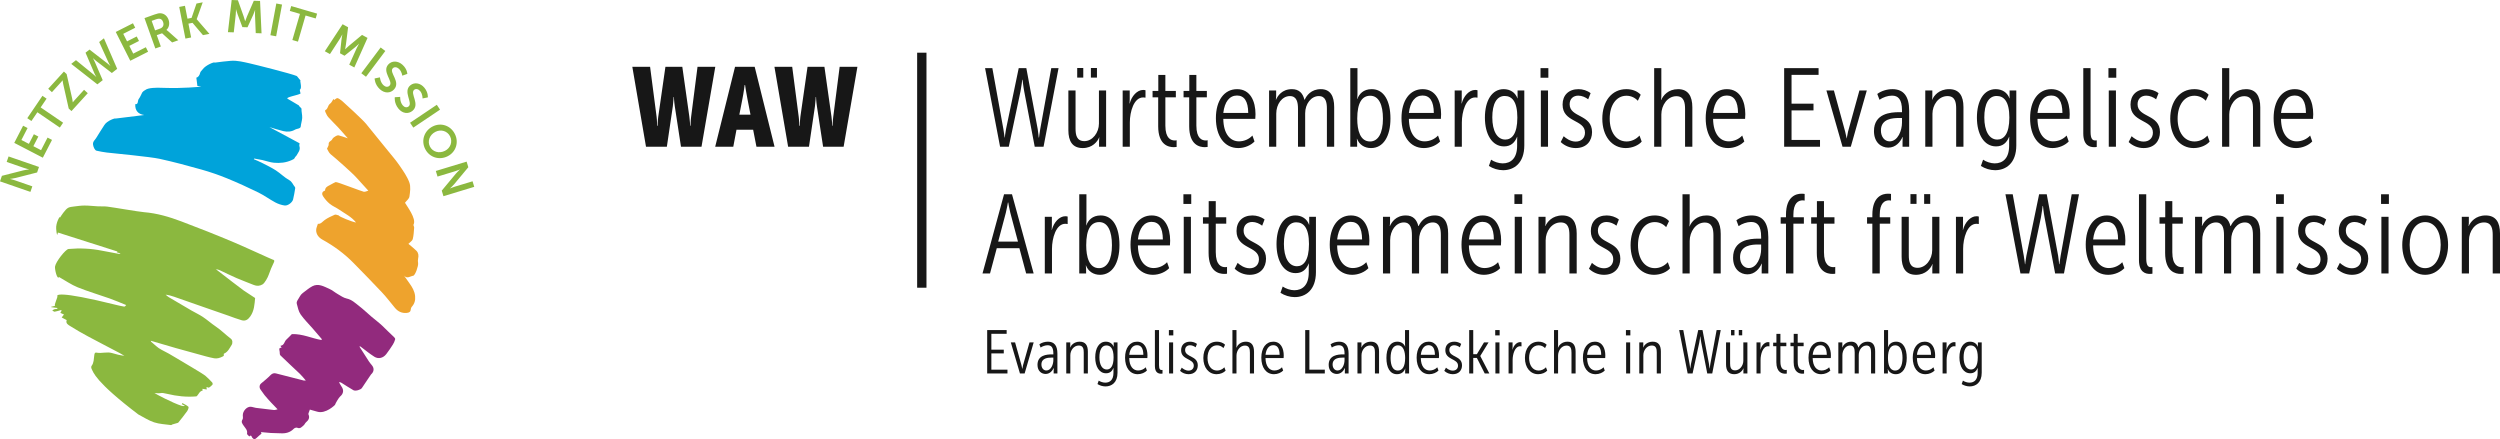
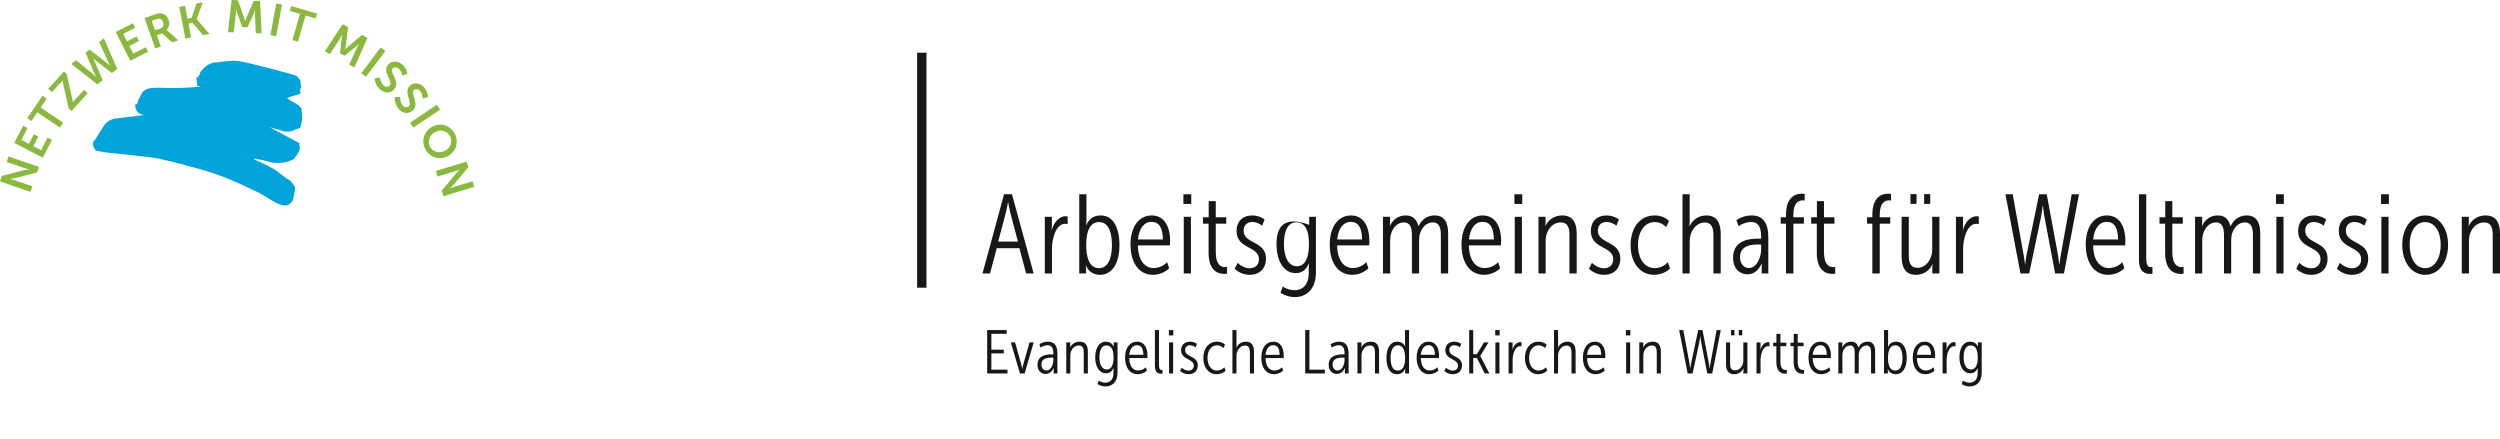
<svg xmlns="http://www.w3.org/2000/svg" width="427px" height="75px" viewBox="0 0 427 75" version="1.1">
  <title>Group 3</title>
  <g id="Phase-2" stroke="none" stroke-width="1" fill="none" fill-rule="evenodd">
    <g id="Navigation_Desktop" transform="translate(-437, -30)">
      <g id="navi-copy" transform="translate(337, 0)">
        <g id="Group-3" transform="translate(100, 30)">
          <g id="Group" transform="translate(108, 9)" fill="#171717">
-             <path d="M59.812,37.706 L61.095,37.706 L62.246,33.397 L66.113,33.397 L67.264,37.706 L68.547,37.706 L64.849,24.181 L63.491,24.181 L59.812,37.706 Z M62.491,32.262 L63.793,27.355 C63.963,26.701 64.151,25.585 64.151,25.585 L64.208,25.585 C64.208,25.585 64.396,26.72 64.566,27.355 L65.868,32.262 L62.491,32.262 Z M70.452,37.706 L71.678,37.706 L71.678,33.512 C71.678,31.703 72.357,29.222 73.961,29.222 C74.13,29.222 74.281,29.241 74.357,29.26 L74.357,27.99 C74.225,27.951 74.111,27.932 73.961,27.932 C72.923,27.932 71.98,28.991 71.659,30.26 L71.621,30.26 C71.621,30.26 71.659,29.934 71.659,29.51 L71.659,28.029 L70.452,28.029 L70.452,37.706 Z M76.337,37.706 L77.507,37.706 L77.507,37.071 C77.507,36.667 77.45,36.34 77.45,36.34 L77.488,36.34 C77.865,37.341 78.752,37.937 79.884,37.937 C81.977,37.937 83.204,35.936 83.204,32.857 C83.204,29.876 82.129,27.798 79.997,27.798 C78.563,27.798 77.846,28.644 77.544,29.491 L77.507,29.491 C77.507,29.491 77.564,29.164 77.564,28.702 L77.564,24.181 L76.337,24.181 L76.337,37.706 Z M77.525,32.877 C77.525,30.087 78.374,28.933 79.752,28.933 C81.204,28.933 81.921,30.472 81.921,32.877 C81.921,35.359 81.11,36.802 79.714,36.802 C78.016,36.802 77.525,34.878 77.525,32.877 Z M85.09,32.781 C85.09,35.859 86.524,37.937 88.919,37.937 C90.032,37.937 91.108,37.437 91.692,36.802 L91.334,35.782 C90.749,36.417 89.9,36.783 89.033,36.783 C87.561,36.783 86.392,35.532 86.354,32.915 L91.824,32.915 C91.843,32.607 91.862,32.357 91.862,32.107 C91.862,29.914 90.994,27.798 88.712,27.798 C86.505,27.798 85.09,29.76 85.09,32.781 Z M86.354,31.896 C86.581,29.953 87.429,28.894 88.693,28.894 C89.919,28.894 90.598,29.837 90.617,31.896 L86.354,31.896 Z M94.126,25.835 L95.465,25.835 L95.465,24.181 L94.126,24.181 L94.126,25.835 Z M94.183,37.706 L95.409,37.706 L95.409,28.029 L94.183,28.029 L94.183,37.706 Z M98.427,34.185 C98.427,37.418 100.2,37.783 101.105,37.783 C101.313,37.783 101.521,37.764 101.577,37.744 L101.577,36.59 C101.482,36.629 101.332,36.629 101.256,36.629 C100.634,36.629 99.653,36.321 99.653,34.07 L99.653,29.202 L101.445,29.202 L101.445,28.106 L99.653,28.106 L99.653,25.354 L98.446,25.354 L98.446,28.106 L97.465,28.106 L97.465,29.202 L98.427,29.202 L98.427,34.185 Z M102.879,36.898 C103.557,37.552 104.482,37.937 105.444,37.937 C107.33,37.937 108.236,36.667 108.236,35.186 C108.236,32.088 104.406,32.723 104.406,30.395 C104.406,29.433 105.048,28.913 105.897,28.913 C106.5,28.913 107.142,29.202 107.576,29.548 L107.99,28.49 C107.406,28.029 106.632,27.798 105.916,27.798 C104.218,27.798 103.199,28.856 103.199,30.453 C103.199,33.589 107.028,32.973 107.028,35.282 C107.028,36.225 106.387,36.821 105.444,36.821 C104.519,36.821 103.765,36.244 103.388,35.897 L102.879,36.898 Z M111.084,39.938 L110.707,41.015 C111.423,41.477 112.292,41.746 113.14,41.746 C114.989,41.746 116.762,40.553 116.762,37.475 L116.762,28.029 L115.611,28.029 L115.611,29.068 C115.611,29.279 115.611,29.394 115.611,29.394 L115.592,29.394 C115.234,28.375 114.348,27.798 113.235,27.798 C111.216,27.798 110.028,29.779 110.028,32.704 C110.028,35.571 111.254,37.649 113.291,37.649 C114.442,37.649 115.121,37.033 115.536,35.994 L115.555,35.994 C115.555,35.994 115.536,36.321 115.536,36.706 L115.536,37.533 C115.536,39.707 114.461,40.573 113.065,40.573 C112.424,40.573 111.593,40.303 111.084,39.938 Z M113.518,36.475 C112.121,36.475 111.291,34.993 111.291,32.665 C111.291,30.337 112.028,28.971 113.404,28.971 C114.612,28.971 115.574,29.856 115.574,32.685 C115.574,35.532 114.612,36.475 113.518,36.475 Z M119.12,32.781 C119.12,35.859 120.553,37.937 122.949,37.937 C124.063,37.937 125.138,37.437 125.723,36.802 L125.364,35.782 C124.779,36.417 123.931,36.783 123.062,36.783 C121.591,36.783 120.421,35.532 120.384,32.915 L125.855,32.915 C125.874,32.607 125.892,32.357 125.892,32.107 C125.892,29.914 125.025,27.798 122.742,27.798 C120.535,27.798 119.12,29.76 119.12,32.781 Z M120.384,31.896 C120.61,29.953 121.459,28.894 122.723,28.894 C123.949,28.894 124.628,29.837 124.647,31.896 L120.384,31.896 Z M128.212,37.706 L129.438,37.706 L129.438,32.011 C129.438,30.395 130.42,28.991 131.778,28.991 C132.948,28.991 133.155,30.068 133.155,31.165 L133.155,37.706 L134.381,37.706 L134.381,31.953 C134.381,30.357 135.381,28.991 136.72,28.991 C137.909,28.991 138.098,30.087 138.098,31.165 L138.098,37.706 L139.342,37.706 L139.342,30.876 C139.342,28.991 138.682,27.798 137.06,27.798 C135.381,27.798 134.607,28.933 134.306,29.606 L134.249,29.606 C133.985,28.51 133.344,27.798 132.118,27.798 C130.4,27.798 129.665,28.991 129.401,29.606 L129.363,29.606 C129.363,29.606 129.42,29.356 129.42,29.01 L129.42,28.029 L128.212,28.029 L128.212,37.706 Z M141.625,32.781 C141.625,35.859 143.059,37.937 145.454,37.937 C146.567,37.937 147.642,37.437 148.227,36.802 L147.869,35.782 C147.284,36.417 146.435,36.783 145.567,36.783 C144.096,36.783 142.926,35.532 142.888,32.915 L148.359,32.915 C148.378,32.607 148.397,32.357 148.397,32.107 C148.397,29.914 147.529,27.798 145.247,27.798 C143.039,27.798 141.625,29.76 141.625,32.781 Z M142.888,31.896 C143.115,29.953 143.964,28.894 145.228,28.894 C146.454,28.894 147.133,29.837 147.152,31.896 L142.888,31.896 Z M150.661,25.835 L152,25.835 L152,24.181 L150.661,24.181 L150.661,25.835 Z M150.717,37.706 L151.943,37.706 L151.943,28.029 L150.717,28.029 L150.717,37.706 Z M154.773,37.706 L155.999,37.706 L155.999,32.031 C155.999,30.51 157.037,28.991 158.564,28.991 C159.885,28.991 160.055,30.087 160.055,31.145 L160.055,37.706 L161.3,37.706 L161.3,30.876 C161.3,28.991 160.601,27.798 158.847,27.798 C157.112,27.798 156.244,28.933 155.961,29.606 L155.923,29.606 C155.923,29.606 155.98,29.356 155.98,29.01 L155.98,28.029 L154.773,28.029 L154.773,37.706 Z M163.393,36.898 C164.072,37.552 164.996,37.937 165.958,37.937 C167.845,37.937 168.751,36.667 168.751,35.186 C168.751,32.088 164.921,32.723 164.921,30.395 C164.921,29.433 165.562,28.913 166.411,28.913 C167.015,28.913 167.657,29.202 168.09,29.548 L168.506,28.49 C167.921,28.029 167.147,27.798 166.43,27.798 C164.732,27.798 163.714,28.856 163.714,30.453 C163.714,33.589 167.543,32.973 167.543,35.282 C167.543,36.225 166.902,36.821 165.958,36.821 C165.035,36.821 164.28,36.244 163.902,35.897 L163.393,36.898 Z M170.505,32.877 C170.505,35.897 172.146,37.937 174.504,37.937 C175.673,37.937 176.73,37.437 177.239,36.821 L176.862,35.782 C176.296,36.417 175.485,36.802 174.655,36.802 C172.863,36.802 171.769,35.166 171.769,32.877 C171.769,30.549 172.901,28.933 174.636,28.933 C175.428,28.933 176.108,29.279 176.579,29.798 L177.07,28.76 C176.428,28.067 175.485,27.798 174.617,27.798 C172.108,27.798 170.505,29.895 170.505,32.877 Z M179.371,37.706 L180.597,37.706 L180.597,32.146 C180.597,30.587 181.635,29.01 183.162,29.01 C184.483,29.01 184.653,30.126 184.653,31.241 L184.653,37.706 L185.898,37.706 L185.898,30.934 C185.898,29.01 185.181,27.798 183.464,27.798 C181.767,27.798 180.899,28.894 180.578,29.664 L180.541,29.664 C180.541,29.664 180.597,29.375 180.597,29.01 L180.597,24.181 L179.371,24.181 L179.371,37.706 Z M188.01,35.013 C188.01,36.994 189.255,37.86 190.463,37.86 C191.726,37.86 192.5,36.898 192.896,36.032 L192.934,36.032 C192.934,36.032 192.896,36.378 192.896,36.86 L192.896,37.706 L194.028,37.706 L194.028,31.511 C194.028,29.029 193.085,27.798 191.16,27.798 C190.255,27.798 189.237,28.106 188.576,28.625 L188.953,29.625 C189.538,29.202 190.387,28.913 191.085,28.913 C192.123,28.913 192.802,29.491 192.802,31.472 L192.802,31.761 L192.311,31.761 C190.859,31.761 188.01,31.973 188.01,35.013 Z M189.199,34.916 C189.199,32.857 191.236,32.762 192.33,32.762 L192.802,32.762 L192.802,33.569 C192.802,34.897 192.104,36.783 190.689,36.783 C189.821,36.783 189.199,35.994 189.199,34.916 Z M197.046,37.706 L198.31,37.706 L198.31,29.202 L200.102,29.202 L200.102,28.106 L198.31,28.106 L198.31,27.682 C198.31,25.681 199.14,25.219 199.913,25.219 C200.026,25.219 200.14,25.239 200.234,25.258 L200.234,24.123 C200.045,24.085 199.857,24.085 199.687,24.085 C198.8,24.085 197.046,24.527 197.046,27.682 L197.046,28.106 L196.141,28.106 L196.141,29.202 L197.046,29.202 L197.046,37.706 Z M202.309,34.185 C202.309,37.418 204.082,37.783 204.987,37.783 C205.195,37.783 205.403,37.764 205.459,37.744 L205.459,36.59 C205.365,36.629 205.214,36.629 205.138,36.629 C204.516,36.629 203.535,36.321 203.535,34.07 L203.535,29.202 L205.327,29.202 L205.327,28.106 L203.535,28.106 L203.535,25.354 L202.328,25.354 L202.328,28.106 L201.347,28.106 L201.347,29.202 L202.309,29.202 L202.309,34.185 Z M211.797,37.706 L213.061,37.706 L213.061,29.202 L214.853,29.202 L214.853,28.106 L213.061,28.106 L213.061,27.682 C213.061,25.681 213.891,25.219 214.664,25.219 C214.778,25.219 214.891,25.239 214.985,25.258 L214.985,24.123 C214.796,24.085 214.608,24.085 214.438,24.085 C213.552,24.085 211.797,24.527 211.797,27.682 L211.797,28.106 L210.892,28.106 L210.892,29.202 L211.797,29.202 L211.797,37.706 Z M220.644,25.816 L221.682,25.816 L221.682,24.161 L220.644,24.161 L220.644,25.816 Z M218.305,25.816 L219.343,25.816 L219.343,24.161 L218.305,24.161 L218.305,25.816 Z M216.796,34.859 C216.796,36.725 217.475,37.937 219.248,37.937 C220.927,37.937 221.776,36.802 222.059,36.109 L222.097,36.109 C222.097,36.109 222.04,36.378 222.04,36.725 L222.04,37.706 L223.247,37.706 L223.247,28.029 L222.021,28.029 L222.021,33.724 C222.021,35.263 220.946,36.744 219.531,36.744 C218.192,36.744 218.022,35.647 218.022,34.57 L218.022,28.029 L216.796,28.029 L216.796,34.859 Z M226.076,37.706 L227.303,37.706 L227.303,33.512 C227.303,31.703 227.982,29.222 229.586,29.222 C229.755,29.222 229.906,29.241 229.982,29.26 L229.982,27.99 C229.85,27.951 229.736,27.932 229.586,27.932 C228.548,27.932 227.605,28.991 227.284,30.26 L227.246,30.26 C227.246,30.26 227.284,29.934 227.284,29.51 L227.284,28.029 L226.076,28.029 L226.076,37.706 Z M237.093,37.706 L238.584,37.706 L240.583,28.182 C240.753,27.317 240.885,26.182 240.885,26.182 L240.941,26.182 C240.941,26.182 241.055,27.336 241.225,28.201 L243.016,37.706 L244.526,37.706 L247.091,24.181 L245.846,24.181 L243.96,34.666 C243.846,35.301 243.752,36.128 243.752,36.128 L243.696,36.128 C243.696,36.128 243.639,35.321 243.526,34.666 L241.583,24.181 L240.281,24.181 L238.112,34.666 C237.98,35.321 237.904,36.128 237.904,36.128 L237.867,36.128 C237.867,36.128 237.772,35.301 237.659,34.666 L235.773,24.181 L234.528,24.181 L237.093,37.706 Z M248.242,32.781 C248.242,35.859 249.676,37.937 252.071,37.937 C253.184,37.937 254.259,37.437 254.844,36.802 L254.486,35.782 C253.901,36.417 253.052,36.783 252.185,36.783 C250.713,36.783 249.544,35.532 249.506,32.915 L254.976,32.915 C254.995,32.607 255.014,32.357 255.014,32.107 C255.014,29.914 254.146,27.798 251.864,27.798 C249.657,27.798 248.242,29.76 248.242,32.781 Z M249.506,31.896 C249.732,29.953 250.581,28.894 251.845,28.894 C253.071,28.894 253.75,29.837 253.769,31.896 L249.506,31.896 Z M257.335,35.416 C257.335,37.533 258.485,37.783 259.202,37.783 C259.409,37.783 259.523,37.764 259.636,37.744 L259.636,36.609 C259.56,36.629 259.485,36.629 259.391,36.629 C258.957,36.629 258.579,36.437 258.579,35.128 L258.579,24.181 L257.335,24.181 L257.335,35.416 Z M261.805,34.185 C261.805,37.418 263.578,37.783 264.484,37.783 C264.691,37.783 264.899,37.764 264.955,37.744 L264.955,36.59 C264.861,36.629 264.71,36.629 264.635,36.629 C264.012,36.629 263.031,36.321 263.031,34.07 L263.031,29.202 L264.823,29.202 L264.823,28.106 L263.031,28.106 L263.031,25.354 L261.824,25.354 L261.824,28.106 L260.843,28.106 L260.843,29.202 L261.805,29.202 L261.805,34.185 Z M266.917,37.706 L268.143,37.706 L268.143,32.011 C268.143,30.395 269.124,28.991 270.482,28.991 C271.652,28.991 271.859,30.068 271.859,31.165 L271.859,37.706 L273.086,37.706 L273.086,31.953 C273.086,30.357 274.085,28.991 275.425,28.991 C276.613,28.991 276.802,30.087 276.802,31.165 L276.802,37.706 L278.047,37.706 L278.047,30.876 C278.047,28.991 277.386,27.798 275.764,27.798 C274.085,27.798 273.312,28.933 273.01,29.606 L272.953,29.606 C272.689,28.51 272.048,27.798 270.822,27.798 C269.105,27.798 268.369,28.991 268.105,29.606 L268.068,29.606 C268.068,29.606 268.124,29.356 268.124,29.01 L268.124,28.029 L266.917,28.029 L266.917,37.706 Z M280.744,25.835 L282.083,25.835 L282.083,24.181 L280.744,24.181 L280.744,25.835 Z M280.8,37.706 L282.027,37.706 L282.027,28.029 L280.8,28.029 L280.8,37.706 Z M284.196,36.898 C284.875,37.552 285.8,37.937 286.762,37.937 C288.648,37.937 289.553,36.667 289.553,35.186 C289.553,32.088 285.724,32.723 285.724,30.395 C285.724,29.433 286.366,28.913 287.215,28.913 C287.818,28.913 288.459,29.202 288.893,29.548 L289.308,28.49 C288.723,28.029 287.95,27.798 287.233,27.798 C285.536,27.798 284.517,28.856 284.517,30.453 C284.517,33.589 288.346,32.973 288.346,35.282 C288.346,36.225 287.705,36.821 286.762,36.821 C285.837,36.821 285.083,36.244 284.706,35.897 L284.196,36.898 Z M291.138,36.898 C291.817,37.552 292.741,37.937 293.703,37.937 C295.59,37.937 296.495,36.667 296.495,35.186 C296.495,32.088 292.666,32.723 292.666,30.395 C292.666,29.433 293.307,28.913 294.156,28.913 C294.76,28.913 295.401,29.202 295.835,29.548 L296.25,28.49 C295.665,28.029 294.892,27.798 294.175,27.798 C292.477,27.798 291.459,28.856 291.459,30.453 C291.459,33.589 295.288,32.973 295.288,35.282 C295.288,36.225 294.646,36.821 293.703,36.821 C292.779,36.821 292.024,36.244 291.647,35.897 L291.138,36.898 Z M298.684,25.835 L300.023,25.835 L300.023,24.181 L298.684,24.181 L298.684,25.835 Z M298.74,37.706 L299.966,37.706 L299.966,28.029 L298.74,28.029 L298.74,37.706 Z M302.305,32.838 C302.305,35.744 303.871,37.937 306.21,37.937 C308.587,37.937 310.134,35.725 310.134,32.838 C310.134,29.953 308.587,27.798 306.229,27.798 C303.871,27.798 302.305,29.934 302.305,32.838 Z M303.569,32.819 C303.569,30.549 304.569,28.933 306.21,28.933 C307.87,28.933 308.87,30.549 308.87,32.819 C308.87,35.109 307.87,36.802 306.21,36.802 C304.569,36.802 303.569,35.109 303.569,32.819 Z M312.473,37.706 L313.699,37.706 L313.699,32.031 C313.699,30.51 314.736,28.991 316.265,28.991 C317.585,28.991 317.755,30.087 317.755,31.145 L317.755,37.706 L319,37.706 L319,30.876 C319,28.991 318.302,27.798 316.547,27.798 C314.812,27.798 313.944,28.933 313.661,29.606 L313.624,29.606 C313.624,29.606 313.68,29.356 313.68,29.01 L313.68,28.029 L312.473,28.029 L312.473,37.706 L312.473,37.706 Z" id="Fill-1" />
-             <path d="M2.337,16.061 L5.899,16.061 L6.917,9.167 C7.03,8.289 7.049,7.564 7.049,7.564 L7.105,7.564 C7.105,7.564 7.124,8.289 7.256,9.167 L8.312,16.061 L11.817,16.061 L14.173,2.408 L11.138,2.408 L10.045,10.943 C9.951,11.592 9.951,12.471 9.951,12.471 L9.876,12.471 C9.876,12.471 9.838,11.592 9.744,10.943 L8.538,2.408 L5.654,2.408 L4.429,10.943 C4.335,11.592 4.316,12.471 4.316,12.471 L4.222,12.471 C4.222,12.471 4.241,11.592 4.146,10.943 L3.035,2.408 L0,2.408 L2.337,16.061 Z M14.154,16.061 L17.245,16.061 L17.791,13.158 L20.637,13.158 L21.202,16.061 L24.293,16.061 L20.9,2.408 L17.546,2.408 L14.154,16.061 Z M18.281,10.581 L18.809,7.869 C18.997,6.991 19.186,5.52 19.186,5.52 L19.261,5.52 C19.261,5.52 19.468,6.991 19.657,7.869 L20.184,10.581 L18.281,10.581 Z M26.611,16.061 L30.173,16.061 L31.191,9.167 C31.304,8.289 31.323,7.564 31.323,7.564 L31.379,7.564 C31.379,7.564 31.398,8.289 31.53,9.167 L32.585,16.061 L36.091,16.061 L38.447,2.408 L35.413,2.408 L34.32,10.943 C34.225,11.592 34.225,12.471 34.225,12.471 L34.15,12.471 C34.15,12.471 34.112,11.592 34.018,10.943 L32.812,2.408 L29.928,2.408 L28.703,10.943 C28.609,11.592 28.59,12.471 28.59,12.471 L28.496,12.471 C28.496,12.471 28.515,11.592 28.42,10.943 L27.309,2.408 L24.274,2.408 L26.611,16.061 Z M62.813,16.061 L64.301,16.061 L66.299,6.609 C66.469,5.75 66.6,4.623 66.6,4.623 L66.657,4.623 C66.657,4.623 66.77,5.769 66.94,6.628 L68.73,16.061 L70.238,16.061 L72.801,2.638 L71.557,2.638 L69.673,13.044 C69.56,13.674 69.465,14.495 69.465,14.495 L69.409,14.495 C69.409,14.495 69.352,13.693 69.24,13.044 L67.298,2.638 L65.997,2.638 L63.83,13.044 C63.698,13.693 63.623,14.495 63.623,14.495 L63.585,14.495 C63.585,14.495 63.491,13.674 63.378,13.044 L61.493,2.638 L60.25,2.638 L62.813,16.061 Z M78.323,4.26 L79.36,4.26 L79.36,2.618 L78.323,2.618 L78.323,4.26 Z M75.986,4.26 L77.023,4.26 L77.023,2.618 L75.986,2.618 L75.986,4.26 Z M74.478,13.235 C74.478,15.087 75.157,16.29 76.929,16.29 C78.606,16.29 79.454,15.163 79.737,14.476 L79.775,14.476 C79.775,14.476 79.718,14.743 79.718,15.087 L79.718,16.061 L80.924,16.061 L80.924,6.456 L79.699,6.456 L79.699,12.108 C79.699,13.636 78.625,15.106 77.211,15.106 C75.873,15.106 75.704,14.017 75.704,12.948 L75.704,6.456 L74.478,6.456 L74.478,13.235 Z M83.751,16.061 L84.976,16.061 L84.976,11.898 C84.976,10.103 85.654,7.64 87.257,7.64 C87.426,7.64 87.577,7.659 87.652,7.678 L87.652,6.418 C87.52,6.38 87.407,6.361 87.257,6.361 C86.22,6.361 85.277,7.411 84.957,8.671 L84.919,8.671 C84.919,8.671 84.957,8.347 84.957,7.926 L84.957,6.456 L83.751,6.456 L83.751,16.061 Z M89.819,12.566 C89.819,15.774 91.591,16.137 92.495,16.137 C92.703,16.137 92.91,16.118 92.967,16.099 L92.967,14.953 C92.872,14.991 92.722,14.991 92.646,14.991 C92.024,14.991 91.044,14.686 91.044,12.452 L91.044,7.621 L92.835,7.621 L92.835,6.533 L91.044,6.533 L91.044,3.802 L89.838,3.802 L89.838,6.533 L88.858,6.533 L88.858,7.621 L89.819,7.621 L89.819,12.566 Z M95.115,12.566 C95.115,15.774 96.886,16.137 97.791,16.137 C97.998,16.137 98.205,16.118 98.262,16.099 L98.262,14.953 C98.168,14.991 98.017,14.991 97.942,14.991 C97.32,14.991 96.34,14.686 96.34,12.452 L96.34,7.621 L98.13,7.621 L98.13,6.533 L96.34,6.533 L96.34,3.802 L95.134,3.802 L95.134,6.533 L94.153,6.533 L94.153,7.621 L95.115,7.621 L95.115,12.566 Z M99.675,11.173 C99.675,14.228 101.108,16.29 103.501,16.29 C104.613,16.29 105.687,15.793 106.272,15.163 L105.913,14.151 C105.329,14.782 104.481,15.144 103.614,15.144 C102.144,15.144 100.976,13.903 100.938,11.306 L106.403,11.306 C106.422,11 106.441,10.752 106.441,10.504 C106.441,8.327 105.574,6.227 103.294,6.227 C101.089,6.227 99.675,8.175 99.675,11.173 Z M100.938,10.294 C101.164,8.366 102.012,7.315 103.275,7.315 C104.5,7.315 105.179,8.251 105.197,10.294 L100.938,10.294 Z M108.759,16.061 L109.984,16.061 L109.984,10.409 C109.984,8.805 110.964,7.411 112.321,7.411 C113.49,7.411 113.697,8.48 113.697,9.569 L113.697,16.061 L114.922,16.061 L114.922,10.351 C114.922,8.767 115.921,7.411 117.259,7.411 C118.446,7.411 118.635,8.499 118.635,9.569 L118.635,16.061 L119.878,16.061 L119.878,9.282 C119.878,7.411 119.219,6.227 117.598,6.227 C115.921,6.227 115.148,7.353 114.846,8.022 L114.79,8.022 C114.526,6.934 113.885,6.227 112.66,6.227 C110.945,6.227 110.211,7.411 109.947,8.022 L109.909,8.022 C109.909,8.022 109.966,7.774 109.966,7.43 L109.966,6.456 L108.759,6.456 L108.759,16.061 Z M122.63,16.061 L123.799,16.061 L123.799,15.431 C123.799,15.03 123.742,14.705 123.742,14.705 L123.78,14.705 C124.157,15.698 125.042,16.29 126.173,16.29 C128.265,16.29 129.49,14.304 129.49,11.249 C129.49,8.289 128.416,6.227 126.286,6.227 C124.854,6.227 124.138,7.067 123.836,7.907 L123.799,7.907 C123.799,7.907 123.855,7.583 123.855,7.125 L123.855,2.638 L122.63,2.638 L122.63,16.061 Z M123.817,11.268 C123.817,8.499 124.665,7.353 126.041,7.353 C127.493,7.353 128.208,8.881 128.208,11.268 C128.208,13.731 127.398,15.163 126.003,15.163 C124.307,15.163 123.817,13.254 123.817,11.268 Z M131.375,11.173 C131.375,14.228 132.807,16.29 135.201,16.29 C136.312,16.29 137.387,15.793 137.971,15.163 L137.613,14.151 C137.029,14.782 136.18,15.144 135.314,15.144 C133.843,15.144 132.675,13.903 132.637,11.306 L138.103,11.306 C138.122,11 138.14,10.752 138.14,10.504 C138.14,8.327 137.274,6.227 134.993,6.227 C132.788,6.227 131.375,8.175 131.375,11.173 Z M132.637,10.294 C132.863,8.366 133.711,7.315 134.974,7.315 C136.199,7.315 136.878,8.251 136.897,10.294 L132.637,10.294 Z M140.458,16.061 L141.684,16.061 L141.684,11.898 C141.684,10.103 142.362,7.64 143.964,7.64 C144.133,7.64 144.284,7.659 144.36,7.678 L144.36,6.418 C144.228,6.38 144.115,6.361 143.964,6.361 C142.927,6.361 141.985,7.411 141.664,8.671 L141.627,8.671 C141.627,8.671 141.664,8.347 141.664,7.926 L141.664,6.456 L140.458,6.456 L140.458,16.061 Z M146.678,18.275 L146.301,19.345 C147.017,19.803 147.884,20.07 148.732,20.07 C150.579,20.07 152.351,18.886 152.351,15.831 L152.351,6.456 L151.201,6.456 L151.201,7.488 C151.201,7.697 151.201,7.812 151.201,7.812 L151.182,7.812 C150.824,6.8 149.938,6.227 148.826,6.227 C146.809,6.227 145.622,8.194 145.622,11.096 C145.622,13.941 146.848,16.004 148.883,16.004 C150.032,16.004 150.711,15.393 151.125,14.361 L151.144,14.361 C151.144,14.361 151.125,14.686 151.125,15.068 L151.125,15.889 C151.125,18.046 150.051,18.906 148.657,18.906 C148.016,18.906 147.186,18.638 146.678,18.275 Z M149.109,14.839 C147.714,14.839 146.885,13.368 146.885,11.058 C146.885,8.748 147.62,7.392 148.996,7.392 C150.202,7.392 151.163,8.27 151.163,11.077 C151.163,13.903 150.202,14.839 149.109,14.839 Z M155.121,4.279 L156.459,4.279 L156.459,2.638 L155.121,2.638 L155.121,4.279 Z M155.177,16.061 L156.402,16.061 L156.402,6.456 L155.177,6.456 L155.177,16.061 Z M158.57,15.259 C159.248,15.908 160.171,16.29 161.132,16.29 C163.017,16.29 163.922,15.03 163.922,13.56 C163.922,10.485 160.096,11.115 160.096,8.805 C160.096,7.85 160.737,7.334 161.585,7.334 C162.188,7.334 162.829,7.621 163.262,7.964 L163.677,6.915 C163.093,6.456 162.32,6.227 161.604,6.227 C159.908,6.227 158.89,7.277 158.89,8.862 C158.89,11.974 162.716,11.363 162.716,13.655 C162.716,14.59 162.075,15.182 161.132,15.182 C160.209,15.182 159.455,14.609 159.078,14.266 L158.57,15.259 Z M165.674,11.268 C165.674,14.266 167.314,16.29 169.67,16.29 C170.838,16.29 171.894,15.793 172.403,15.182 L172.026,14.151 C171.46,14.782 170.65,15.163 169.821,15.163 C168.03,15.163 166.937,13.54 166.937,11.268 C166.937,8.958 168.068,7.353 169.802,7.353 C170.593,7.353 171.272,7.697 171.743,8.213 L172.233,7.182 C171.592,6.494 170.65,6.227 169.783,6.227 C167.276,6.227 165.674,8.308 165.674,11.268 Z M174.532,16.061 L175.757,16.061 L175.757,10.543 C175.757,8.996 176.794,7.43 178.32,7.43 C179.639,7.43 179.809,8.537 179.809,9.645 L179.809,16.061 L181.053,16.061 L181.053,9.34 C181.053,7.43 180.337,6.227 178.622,6.227 C176.926,6.227 176.059,7.315 175.738,8.079 L175.7,8.079 C175.7,8.079 175.757,7.793 175.757,7.43 L175.757,2.638 L174.532,2.638 L174.532,16.061 Z M183.333,11.173 C183.333,14.228 184.766,16.29 187.159,16.29 C188.271,16.29 189.345,15.793 189.93,15.163 L189.571,14.151 C188.987,14.782 188.139,15.144 187.272,15.144 C185.802,15.144 184.634,13.903 184.596,11.306 L190.061,11.306 C190.08,11 190.099,10.752 190.099,10.504 C190.099,8.327 189.232,6.227 186.952,6.227 C184.746,6.227 183.333,8.175 183.333,11.173 Z M184.596,10.294 C184.822,8.366 185.67,7.315 186.933,7.315 C188.158,7.315 188.837,8.251 188.855,10.294 L184.596,10.294 Z M196.733,16.061 L202.858,16.061 L202.858,14.896 L197.996,14.896 L197.996,9.855 L201.746,9.855 L201.746,8.71 L197.996,8.71 L197.996,3.783 L202.613,3.783 L202.613,2.638 L196.733,2.638 L196.733,16.061 Z M206.702,16.061 L208.116,16.061 L210.849,6.456 L209.586,6.456 L207.645,13.483 C207.532,13.979 207.418,14.647 207.418,14.647 L207.4,14.647 C207.4,14.647 207.287,13.979 207.155,13.483 L205.232,6.456 L203.951,6.456 L206.702,16.061 Z M212.074,13.387 C212.074,15.354 213.318,16.213 214.524,16.213 C215.786,16.213 216.559,15.259 216.955,14.399 L216.993,14.399 C216.993,14.399 216.955,14.743 216.955,15.22 L216.955,16.061 L218.086,16.061 L218.086,9.912 C218.086,7.449 217.143,6.227 215.221,6.227 C214.317,6.227 213.299,6.533 212.639,7.048 L213.016,8.041 C213.6,7.621 214.448,7.334 215.146,7.334 C216.182,7.334 216.861,7.907 216.861,9.874 L216.861,10.161 L216.371,10.161 C214.92,10.161 212.074,10.37 212.074,13.387 Z M213.261,13.292 C213.261,11.249 215.296,11.154 216.389,11.154 L216.861,11.154 L216.861,11.955 C216.861,13.273 216.163,15.144 214.75,15.144 C213.883,15.144 213.261,14.361 213.261,13.292 Z M220.837,16.061 L222.062,16.061 L222.062,10.428 C222.062,8.919 223.099,7.411 224.625,7.411 C225.945,7.411 226.114,8.499 226.114,9.549 L226.114,16.061 L227.358,16.061 L227.358,9.282 C227.358,7.411 226.661,6.227 224.908,6.227 C223.174,6.227 222.307,7.353 222.025,8.022 L221.987,8.022 C221.987,8.022 222.043,7.774 222.043,7.43 L222.043,6.456 L220.837,6.456 L220.837,16.061 Z M230.712,18.275 L230.336,19.345 C231.052,19.803 231.919,20.07 232.767,20.07 C234.614,20.07 236.385,18.886 236.385,15.831 L236.385,6.456 L235.236,6.456 L235.236,7.488 C235.236,7.697 235.236,7.812 235.236,7.812 L235.217,7.812 C234.859,6.8 233.973,6.227 232.861,6.227 C230.844,6.227 229.657,8.194 229.657,11.096 C229.657,13.941 230.882,16.004 232.917,16.004 C234.067,16.004 234.746,15.393 235.16,14.361 L235.179,14.361 C235.179,14.361 235.16,14.686 235.16,15.068 L235.16,15.889 C235.16,18.046 234.086,18.906 232.691,18.906 C232.05,18.906 231.221,18.638 230.712,18.275 Z M233.143,14.839 C231.749,14.839 230.92,13.368 230.92,11.058 C230.92,8.748 231.655,7.392 233.03,7.392 C234.236,7.392 235.198,8.27 235.198,11.077 C235.198,13.903 234.236,14.839 233.143,14.839 Z M238.741,11.173 C238.741,14.228 240.173,16.29 242.567,16.29 C243.679,16.29 244.753,15.793 245.337,15.163 L244.979,14.151 C244.395,14.782 243.547,15.144 242.68,15.144 C241.21,15.144 240.041,13.903 240.003,11.306 L245.469,11.306 C245.488,11 245.507,10.752 245.507,10.504 C245.507,8.327 244.64,6.227 242.359,6.227 C240.155,6.227 238.741,8.175 238.741,11.173 Z M240.003,10.294 C240.23,8.366 241.078,7.315 242.341,7.315 C243.566,7.315 244.244,8.251 244.263,10.294 L240.003,10.294 Z M247.825,13.788 C247.825,15.889 248.974,16.137 249.691,16.137 C249.898,16.137 250.011,16.118 250.124,16.099 L250.124,14.972 C250.049,14.991 249.973,14.991 249.879,14.991 C249.446,14.991 249.069,14.801 249.069,13.502 L249.069,2.638 L247.825,2.638 L247.825,13.788 Z M252.122,4.279 L253.46,4.279 L253.46,2.638 L252.122,2.638 L252.122,4.279 Z M252.178,16.061 L253.403,16.061 L253.403,6.456 L252.178,6.456 L252.178,16.061 Z M255.571,15.259 C256.249,15.908 257.172,16.29 258.133,16.29 C260.018,16.29 260.923,15.03 260.923,13.56 C260.923,10.485 257.097,11.115 257.097,8.805 C257.097,7.85 257.738,7.334 258.586,7.334 C259.189,7.334 259.83,7.621 260.263,7.964 L260.678,6.915 C260.094,6.456 259.321,6.227 258.605,6.227 C256.909,6.227 255.891,7.277 255.891,8.862 C255.891,11.974 259.716,11.363 259.716,13.655 C259.716,14.59 259.076,15.182 258.133,15.182 C257.21,15.182 256.456,14.609 256.079,14.266 L255.571,15.259 Z M262.676,11.268 C262.676,14.266 264.315,16.29 266.671,16.29 C267.839,16.29 268.895,15.793 269.404,15.182 L269.027,14.151 C268.461,14.782 267.651,15.163 266.821,15.163 C265.031,15.163 263.938,13.54 263.938,11.268 C263.938,8.958 265.069,7.353 266.803,7.353 C267.594,7.353 268.273,7.697 268.744,8.213 L269.234,7.182 C268.593,6.494 267.651,6.227 266.784,6.227 C264.277,6.227 262.676,8.308 262.676,11.268 Z M271.533,16.061 L272.758,16.061 L272.758,10.543 C272.758,8.996 273.794,7.43 275.321,7.43 C276.64,7.43 276.81,8.537 276.81,9.645 L276.81,16.061 L278.054,16.061 L278.054,9.34 C278.054,7.43 277.338,6.227 275.623,6.227 C273.927,6.227 273.06,7.315 272.74,8.079 L272.701,8.079 C272.701,8.079 272.758,7.793 272.758,7.43 L272.758,2.638 L271.533,2.638 L271.533,16.061 Z M280.334,11.173 C280.334,14.228 281.766,16.29 284.16,16.29 C285.272,16.29 286.346,15.793 286.93,15.163 L286.573,14.151 C285.988,14.782 285.14,15.144 284.273,15.144 C282.803,15.144 281.634,13.903 281.597,11.306 L287.062,11.306 C287.081,11 287.1,10.752 287.1,10.504 C287.1,8.327 286.233,6.227 283.953,6.227 C281.747,6.227 280.334,8.175 280.334,11.173 Z M281.597,10.294 C281.823,8.366 282.671,7.315 283.933,7.315 C285.159,7.315 285.837,8.251 285.856,10.294 L281.597,10.294 L281.597,10.294 Z" id="Fill-2" />
+             <path d="M59.812,37.706 L61.095,37.706 L62.246,33.397 L66.113,33.397 L67.264,37.706 L68.547,37.706 L64.849,24.181 L63.491,24.181 L59.812,37.706 Z M62.491,32.262 L63.793,27.355 C63.963,26.701 64.151,25.585 64.151,25.585 L64.208,25.585 C64.208,25.585 64.396,26.72 64.566,27.355 L65.868,32.262 L62.491,32.262 Z M70.452,37.706 L71.678,37.706 L71.678,33.512 C71.678,31.703 72.357,29.222 73.961,29.222 C74.13,29.222 74.281,29.241 74.357,29.26 L74.357,27.99 C74.225,27.951 74.111,27.932 73.961,27.932 C72.923,27.932 71.98,28.991 71.659,30.26 L71.621,30.26 C71.621,30.26 71.659,29.934 71.659,29.51 L71.659,28.029 L70.452,28.029 L70.452,37.706 Z M76.337,37.706 L77.507,37.706 L77.507,37.071 C77.507,36.667 77.45,36.34 77.45,36.34 L77.488,36.34 C77.865,37.341 78.752,37.937 79.884,37.937 C81.977,37.937 83.204,35.936 83.204,32.857 C83.204,29.876 82.129,27.798 79.997,27.798 C78.563,27.798 77.846,28.644 77.544,29.491 L77.507,29.491 C77.507,29.491 77.564,29.164 77.564,28.702 L77.564,24.181 L76.337,24.181 L76.337,37.706 Z M77.525,32.877 C77.525,30.087 78.374,28.933 79.752,28.933 C81.204,28.933 81.921,30.472 81.921,32.877 C81.921,35.359 81.11,36.802 79.714,36.802 C78.016,36.802 77.525,34.878 77.525,32.877 Z M85.09,32.781 C85.09,35.859 86.524,37.937 88.919,37.937 C90.032,37.937 91.108,37.437 91.692,36.802 L91.334,35.782 C90.749,36.417 89.9,36.783 89.033,36.783 C87.561,36.783 86.392,35.532 86.354,32.915 L91.824,32.915 C91.843,32.607 91.862,32.357 91.862,32.107 C91.862,29.914 90.994,27.798 88.712,27.798 C86.505,27.798 85.09,29.76 85.09,32.781 Z M86.354,31.896 C86.581,29.953 87.429,28.894 88.693,28.894 C89.919,28.894 90.598,29.837 90.617,31.896 L86.354,31.896 Z M94.126,25.835 L95.465,25.835 L95.465,24.181 L94.126,24.181 L94.126,25.835 Z M94.183,37.706 L95.409,37.706 L95.409,28.029 L94.183,28.029 L94.183,37.706 Z M98.427,34.185 C98.427,37.418 100.2,37.783 101.105,37.783 C101.313,37.783 101.521,37.764 101.577,37.744 L101.577,36.59 C101.482,36.629 101.332,36.629 101.256,36.629 C100.634,36.629 99.653,36.321 99.653,34.07 L99.653,29.202 L101.445,29.202 L101.445,28.106 L99.653,28.106 L99.653,25.354 L98.446,25.354 L98.446,28.106 L97.465,28.106 L97.465,29.202 L98.427,29.202 L98.427,34.185 Z M102.879,36.898 C103.557,37.552 104.482,37.937 105.444,37.937 C107.33,37.937 108.236,36.667 108.236,35.186 C108.236,32.088 104.406,32.723 104.406,30.395 C104.406,29.433 105.048,28.913 105.897,28.913 C106.5,28.913 107.142,29.202 107.576,29.548 L107.99,28.49 C107.406,28.029 106.632,27.798 105.916,27.798 C104.218,27.798 103.199,28.856 103.199,30.453 C103.199,33.589 107.028,32.973 107.028,35.282 C107.028,36.225 106.387,36.821 105.444,36.821 C104.519,36.821 103.765,36.244 103.388,35.897 L102.879,36.898 Z M111.084,39.938 L110.707,41.015 C111.423,41.477 112.292,41.746 113.14,41.746 C114.989,41.746 116.762,40.553 116.762,37.475 L116.762,28.029 L115.611,28.029 L115.611,29.068 C115.611,29.279 115.611,29.394 115.611,29.394 L115.592,29.394 C111.216,27.798 110.028,29.779 110.028,32.704 C110.028,35.571 111.254,37.649 113.291,37.649 C114.442,37.649 115.121,37.033 115.536,35.994 L115.555,35.994 C115.555,35.994 115.536,36.321 115.536,36.706 L115.536,37.533 C115.536,39.707 114.461,40.573 113.065,40.573 C112.424,40.573 111.593,40.303 111.084,39.938 Z M113.518,36.475 C112.121,36.475 111.291,34.993 111.291,32.665 C111.291,30.337 112.028,28.971 113.404,28.971 C114.612,28.971 115.574,29.856 115.574,32.685 C115.574,35.532 114.612,36.475 113.518,36.475 Z M119.12,32.781 C119.12,35.859 120.553,37.937 122.949,37.937 C124.063,37.937 125.138,37.437 125.723,36.802 L125.364,35.782 C124.779,36.417 123.931,36.783 123.062,36.783 C121.591,36.783 120.421,35.532 120.384,32.915 L125.855,32.915 C125.874,32.607 125.892,32.357 125.892,32.107 C125.892,29.914 125.025,27.798 122.742,27.798 C120.535,27.798 119.12,29.76 119.12,32.781 Z M120.384,31.896 C120.61,29.953 121.459,28.894 122.723,28.894 C123.949,28.894 124.628,29.837 124.647,31.896 L120.384,31.896 Z M128.212,37.706 L129.438,37.706 L129.438,32.011 C129.438,30.395 130.42,28.991 131.778,28.991 C132.948,28.991 133.155,30.068 133.155,31.165 L133.155,37.706 L134.381,37.706 L134.381,31.953 C134.381,30.357 135.381,28.991 136.72,28.991 C137.909,28.991 138.098,30.087 138.098,31.165 L138.098,37.706 L139.342,37.706 L139.342,30.876 C139.342,28.991 138.682,27.798 137.06,27.798 C135.381,27.798 134.607,28.933 134.306,29.606 L134.249,29.606 C133.985,28.51 133.344,27.798 132.118,27.798 C130.4,27.798 129.665,28.991 129.401,29.606 L129.363,29.606 C129.363,29.606 129.42,29.356 129.42,29.01 L129.42,28.029 L128.212,28.029 L128.212,37.706 Z M141.625,32.781 C141.625,35.859 143.059,37.937 145.454,37.937 C146.567,37.937 147.642,37.437 148.227,36.802 L147.869,35.782 C147.284,36.417 146.435,36.783 145.567,36.783 C144.096,36.783 142.926,35.532 142.888,32.915 L148.359,32.915 C148.378,32.607 148.397,32.357 148.397,32.107 C148.397,29.914 147.529,27.798 145.247,27.798 C143.039,27.798 141.625,29.76 141.625,32.781 Z M142.888,31.896 C143.115,29.953 143.964,28.894 145.228,28.894 C146.454,28.894 147.133,29.837 147.152,31.896 L142.888,31.896 Z M150.661,25.835 L152,25.835 L152,24.181 L150.661,24.181 L150.661,25.835 Z M150.717,37.706 L151.943,37.706 L151.943,28.029 L150.717,28.029 L150.717,37.706 Z M154.773,37.706 L155.999,37.706 L155.999,32.031 C155.999,30.51 157.037,28.991 158.564,28.991 C159.885,28.991 160.055,30.087 160.055,31.145 L160.055,37.706 L161.3,37.706 L161.3,30.876 C161.3,28.991 160.601,27.798 158.847,27.798 C157.112,27.798 156.244,28.933 155.961,29.606 L155.923,29.606 C155.923,29.606 155.98,29.356 155.98,29.01 L155.98,28.029 L154.773,28.029 L154.773,37.706 Z M163.393,36.898 C164.072,37.552 164.996,37.937 165.958,37.937 C167.845,37.937 168.751,36.667 168.751,35.186 C168.751,32.088 164.921,32.723 164.921,30.395 C164.921,29.433 165.562,28.913 166.411,28.913 C167.015,28.913 167.657,29.202 168.09,29.548 L168.506,28.49 C167.921,28.029 167.147,27.798 166.43,27.798 C164.732,27.798 163.714,28.856 163.714,30.453 C163.714,33.589 167.543,32.973 167.543,35.282 C167.543,36.225 166.902,36.821 165.958,36.821 C165.035,36.821 164.28,36.244 163.902,35.897 L163.393,36.898 Z M170.505,32.877 C170.505,35.897 172.146,37.937 174.504,37.937 C175.673,37.937 176.73,37.437 177.239,36.821 L176.862,35.782 C176.296,36.417 175.485,36.802 174.655,36.802 C172.863,36.802 171.769,35.166 171.769,32.877 C171.769,30.549 172.901,28.933 174.636,28.933 C175.428,28.933 176.108,29.279 176.579,29.798 L177.07,28.76 C176.428,28.067 175.485,27.798 174.617,27.798 C172.108,27.798 170.505,29.895 170.505,32.877 Z M179.371,37.706 L180.597,37.706 L180.597,32.146 C180.597,30.587 181.635,29.01 183.162,29.01 C184.483,29.01 184.653,30.126 184.653,31.241 L184.653,37.706 L185.898,37.706 L185.898,30.934 C185.898,29.01 185.181,27.798 183.464,27.798 C181.767,27.798 180.899,28.894 180.578,29.664 L180.541,29.664 C180.541,29.664 180.597,29.375 180.597,29.01 L180.597,24.181 L179.371,24.181 L179.371,37.706 Z M188.01,35.013 C188.01,36.994 189.255,37.86 190.463,37.86 C191.726,37.86 192.5,36.898 192.896,36.032 L192.934,36.032 C192.934,36.032 192.896,36.378 192.896,36.86 L192.896,37.706 L194.028,37.706 L194.028,31.511 C194.028,29.029 193.085,27.798 191.16,27.798 C190.255,27.798 189.237,28.106 188.576,28.625 L188.953,29.625 C189.538,29.202 190.387,28.913 191.085,28.913 C192.123,28.913 192.802,29.491 192.802,31.472 L192.802,31.761 L192.311,31.761 C190.859,31.761 188.01,31.973 188.01,35.013 Z M189.199,34.916 C189.199,32.857 191.236,32.762 192.33,32.762 L192.802,32.762 L192.802,33.569 C192.802,34.897 192.104,36.783 190.689,36.783 C189.821,36.783 189.199,35.994 189.199,34.916 Z M197.046,37.706 L198.31,37.706 L198.31,29.202 L200.102,29.202 L200.102,28.106 L198.31,28.106 L198.31,27.682 C198.31,25.681 199.14,25.219 199.913,25.219 C200.026,25.219 200.14,25.239 200.234,25.258 L200.234,24.123 C200.045,24.085 199.857,24.085 199.687,24.085 C198.8,24.085 197.046,24.527 197.046,27.682 L197.046,28.106 L196.141,28.106 L196.141,29.202 L197.046,29.202 L197.046,37.706 Z M202.309,34.185 C202.309,37.418 204.082,37.783 204.987,37.783 C205.195,37.783 205.403,37.764 205.459,37.744 L205.459,36.59 C205.365,36.629 205.214,36.629 205.138,36.629 C204.516,36.629 203.535,36.321 203.535,34.07 L203.535,29.202 L205.327,29.202 L205.327,28.106 L203.535,28.106 L203.535,25.354 L202.328,25.354 L202.328,28.106 L201.347,28.106 L201.347,29.202 L202.309,29.202 L202.309,34.185 Z M211.797,37.706 L213.061,37.706 L213.061,29.202 L214.853,29.202 L214.853,28.106 L213.061,28.106 L213.061,27.682 C213.061,25.681 213.891,25.219 214.664,25.219 C214.778,25.219 214.891,25.239 214.985,25.258 L214.985,24.123 C214.796,24.085 214.608,24.085 214.438,24.085 C213.552,24.085 211.797,24.527 211.797,27.682 L211.797,28.106 L210.892,28.106 L210.892,29.202 L211.797,29.202 L211.797,37.706 Z M220.644,25.816 L221.682,25.816 L221.682,24.161 L220.644,24.161 L220.644,25.816 Z M218.305,25.816 L219.343,25.816 L219.343,24.161 L218.305,24.161 L218.305,25.816 Z M216.796,34.859 C216.796,36.725 217.475,37.937 219.248,37.937 C220.927,37.937 221.776,36.802 222.059,36.109 L222.097,36.109 C222.097,36.109 222.04,36.378 222.04,36.725 L222.04,37.706 L223.247,37.706 L223.247,28.029 L222.021,28.029 L222.021,33.724 C222.021,35.263 220.946,36.744 219.531,36.744 C218.192,36.744 218.022,35.647 218.022,34.57 L218.022,28.029 L216.796,28.029 L216.796,34.859 Z M226.076,37.706 L227.303,37.706 L227.303,33.512 C227.303,31.703 227.982,29.222 229.586,29.222 C229.755,29.222 229.906,29.241 229.982,29.26 L229.982,27.99 C229.85,27.951 229.736,27.932 229.586,27.932 C228.548,27.932 227.605,28.991 227.284,30.26 L227.246,30.26 C227.246,30.26 227.284,29.934 227.284,29.51 L227.284,28.029 L226.076,28.029 L226.076,37.706 Z M237.093,37.706 L238.584,37.706 L240.583,28.182 C240.753,27.317 240.885,26.182 240.885,26.182 L240.941,26.182 C240.941,26.182 241.055,27.336 241.225,28.201 L243.016,37.706 L244.526,37.706 L247.091,24.181 L245.846,24.181 L243.96,34.666 C243.846,35.301 243.752,36.128 243.752,36.128 L243.696,36.128 C243.696,36.128 243.639,35.321 243.526,34.666 L241.583,24.181 L240.281,24.181 L238.112,34.666 C237.98,35.321 237.904,36.128 237.904,36.128 L237.867,36.128 C237.867,36.128 237.772,35.301 237.659,34.666 L235.773,24.181 L234.528,24.181 L237.093,37.706 Z M248.242,32.781 C248.242,35.859 249.676,37.937 252.071,37.937 C253.184,37.937 254.259,37.437 254.844,36.802 L254.486,35.782 C253.901,36.417 253.052,36.783 252.185,36.783 C250.713,36.783 249.544,35.532 249.506,32.915 L254.976,32.915 C254.995,32.607 255.014,32.357 255.014,32.107 C255.014,29.914 254.146,27.798 251.864,27.798 C249.657,27.798 248.242,29.76 248.242,32.781 Z M249.506,31.896 C249.732,29.953 250.581,28.894 251.845,28.894 C253.071,28.894 253.75,29.837 253.769,31.896 L249.506,31.896 Z M257.335,35.416 C257.335,37.533 258.485,37.783 259.202,37.783 C259.409,37.783 259.523,37.764 259.636,37.744 L259.636,36.609 C259.56,36.629 259.485,36.629 259.391,36.629 C258.957,36.629 258.579,36.437 258.579,35.128 L258.579,24.181 L257.335,24.181 L257.335,35.416 Z M261.805,34.185 C261.805,37.418 263.578,37.783 264.484,37.783 C264.691,37.783 264.899,37.764 264.955,37.744 L264.955,36.59 C264.861,36.629 264.71,36.629 264.635,36.629 C264.012,36.629 263.031,36.321 263.031,34.07 L263.031,29.202 L264.823,29.202 L264.823,28.106 L263.031,28.106 L263.031,25.354 L261.824,25.354 L261.824,28.106 L260.843,28.106 L260.843,29.202 L261.805,29.202 L261.805,34.185 Z M266.917,37.706 L268.143,37.706 L268.143,32.011 C268.143,30.395 269.124,28.991 270.482,28.991 C271.652,28.991 271.859,30.068 271.859,31.165 L271.859,37.706 L273.086,37.706 L273.086,31.953 C273.086,30.357 274.085,28.991 275.425,28.991 C276.613,28.991 276.802,30.087 276.802,31.165 L276.802,37.706 L278.047,37.706 L278.047,30.876 C278.047,28.991 277.386,27.798 275.764,27.798 C274.085,27.798 273.312,28.933 273.01,29.606 L272.953,29.606 C272.689,28.51 272.048,27.798 270.822,27.798 C269.105,27.798 268.369,28.991 268.105,29.606 L268.068,29.606 C268.068,29.606 268.124,29.356 268.124,29.01 L268.124,28.029 L266.917,28.029 L266.917,37.706 Z M280.744,25.835 L282.083,25.835 L282.083,24.181 L280.744,24.181 L280.744,25.835 Z M280.8,37.706 L282.027,37.706 L282.027,28.029 L280.8,28.029 L280.8,37.706 Z M284.196,36.898 C284.875,37.552 285.8,37.937 286.762,37.937 C288.648,37.937 289.553,36.667 289.553,35.186 C289.553,32.088 285.724,32.723 285.724,30.395 C285.724,29.433 286.366,28.913 287.215,28.913 C287.818,28.913 288.459,29.202 288.893,29.548 L289.308,28.49 C288.723,28.029 287.95,27.798 287.233,27.798 C285.536,27.798 284.517,28.856 284.517,30.453 C284.517,33.589 288.346,32.973 288.346,35.282 C288.346,36.225 287.705,36.821 286.762,36.821 C285.837,36.821 285.083,36.244 284.706,35.897 L284.196,36.898 Z M291.138,36.898 C291.817,37.552 292.741,37.937 293.703,37.937 C295.59,37.937 296.495,36.667 296.495,35.186 C296.495,32.088 292.666,32.723 292.666,30.395 C292.666,29.433 293.307,28.913 294.156,28.913 C294.76,28.913 295.401,29.202 295.835,29.548 L296.25,28.49 C295.665,28.029 294.892,27.798 294.175,27.798 C292.477,27.798 291.459,28.856 291.459,30.453 C291.459,33.589 295.288,32.973 295.288,35.282 C295.288,36.225 294.646,36.821 293.703,36.821 C292.779,36.821 292.024,36.244 291.647,35.897 L291.138,36.898 Z M298.684,25.835 L300.023,25.835 L300.023,24.181 L298.684,24.181 L298.684,25.835 Z M298.74,37.706 L299.966,37.706 L299.966,28.029 L298.74,28.029 L298.74,37.706 Z M302.305,32.838 C302.305,35.744 303.871,37.937 306.21,37.937 C308.587,37.937 310.134,35.725 310.134,32.838 C310.134,29.953 308.587,27.798 306.229,27.798 C303.871,27.798 302.305,29.934 302.305,32.838 Z M303.569,32.819 C303.569,30.549 304.569,28.933 306.21,28.933 C307.87,28.933 308.87,30.549 308.87,32.819 C308.87,35.109 307.87,36.802 306.21,36.802 C304.569,36.802 303.569,35.109 303.569,32.819 Z M312.473,37.706 L313.699,37.706 L313.699,32.031 C313.699,30.51 314.736,28.991 316.265,28.991 C317.585,28.991 317.755,30.087 317.755,31.145 L317.755,37.706 L319,37.706 L319,30.876 C319,28.991 318.302,27.798 316.547,27.798 C314.812,27.798 313.944,28.933 313.661,29.606 L313.624,29.606 C313.624,29.606 313.68,29.356 313.68,29.01 L313.68,28.029 L312.473,28.029 L312.473,37.706 L312.473,37.706 Z" id="Fill-1" />
            <polygon id="Fill-3" points="48.648 40.141 50.242 40.141 50.242 0 48.648 0" />
            <path d="M60.61,54.787 L64.075,54.787 L64.075,54.144 L61.324,54.144 L61.324,51.361 L63.446,51.361 L63.446,50.728 L61.324,50.728 L61.324,48.009 L63.936,48.009 L63.936,47.377 L60.61,47.377 L60.61,54.787 Z M66.207,54.787 L67.007,54.787 L68.552,49.485 L67.838,49.485 L66.74,53.364 C66.676,53.638 66.612,54.006 66.612,54.006 L66.601,54.006 C66.601,54.006 66.538,53.638 66.463,53.364 L65.376,49.485 L64.651,49.485 L66.207,54.787 Z M69.203,53.311 C69.203,54.397 69.907,54.871 70.589,54.871 C71.303,54.871 71.741,54.344 71.964,53.87 L71.986,53.87 C71.986,53.87 71.964,54.059 71.964,54.323 L71.964,54.787 L72.604,54.787 L72.604,51.392 C72.604,50.033 72.071,49.359 70.983,49.359 C70.471,49.359 69.896,49.527 69.523,49.812 L69.736,50.36 C70.067,50.128 70.547,49.97 70.941,49.97 C71.527,49.97 71.911,50.286 71.911,51.372 L71.911,51.53 L71.634,51.53 C70.813,51.53 69.203,51.645 69.203,53.311 Z M69.874,53.258 C69.874,52.131 71.026,52.078 71.645,52.078 L71.911,52.078 L71.911,52.521 C71.911,53.248 71.517,54.281 70.717,54.281 C70.226,54.281 69.874,53.849 69.874,53.258 Z M74.118,54.787 L74.811,54.787 L74.811,51.677 C74.811,50.844 75.397,50.012 76.261,50.012 C77.007,50.012 77.103,50.613 77.103,51.192 L77.103,54.787 L77.807,54.787 L77.807,51.045 C77.807,50.012 77.412,49.359 76.421,49.359 C75.44,49.359 74.949,49.98 74.79,50.349 L74.768,50.349 C74.768,50.349 74.8,50.212 74.8,50.022 L74.8,49.485 L74.118,49.485 L74.118,54.787 Z M79.661,56.009 L79.448,56.6 C79.854,56.853 80.344,57 80.824,57 C81.869,57 82.871,56.347 82.871,54.66 L82.871,49.485 L82.22,49.485 L82.22,50.054 C82.22,50.17 82.22,50.233 82.22,50.233 L82.21,50.233 C82.007,49.674 81.506,49.359 80.877,49.359 C79.737,49.359 79.064,50.444 79.064,52.046 C79.064,53.617 79.758,54.755 80.909,54.755 C81.559,54.755 81.943,54.418 82.178,53.849 L82.188,53.849 C82.188,53.849 82.178,54.028 82.178,54.239 L82.178,54.692 C82.178,55.883 81.57,56.357 80.781,56.357 C80.419,56.357 79.95,56.21 79.661,56.009 Z M81.037,54.112 C80.248,54.112 79.779,53.3 79.779,52.025 C79.779,50.75 80.195,50.001 80.973,50.001 C81.656,50.001 82.199,50.486 82.199,52.036 C82.199,53.596 81.656,54.112 81.037,54.112 Z M84.161,52.088 C84.161,53.775 84.971,54.913 86.325,54.913 C86.954,54.913 87.562,54.639 87.892,54.291 L87.69,53.733 C87.359,54.081 86.879,54.281 86.389,54.281 C85.557,54.281 84.897,53.596 84.875,52.162 L87.967,52.162 C87.977,51.993 87.988,51.856 87.988,51.72 C87.988,50.518 87.498,49.359 86.208,49.359 C84.96,49.359 84.161,50.433 84.161,52.088 Z M84.875,51.603 C85.003,50.539 85.483,49.959 86.197,49.959 C86.89,49.959 87.274,50.476 87.285,51.603 L84.875,51.603 Z M89.257,53.533 C89.257,54.692 89.907,54.829 90.313,54.829 C90.43,54.829 90.494,54.818 90.558,54.808 L90.558,54.186 C90.515,54.196 90.473,54.196 90.419,54.196 C90.174,54.196 89.961,54.091 89.961,53.374 L89.961,47.377 L89.257,47.377 L89.257,53.533 Z M91.645,48.283 L92.402,48.283 L92.402,47.377 L91.645,47.377 L91.645,48.283 Z M91.677,54.787 L92.37,54.787 L92.37,49.485 L91.677,49.485 L91.677,54.787 Z M93.553,54.344 C93.937,54.702 94.46,54.913 95.003,54.913 C96.069,54.913 96.581,54.217 96.581,53.406 C96.581,51.709 94.417,52.057 94.417,50.781 C94.417,50.254 94.78,49.97 95.259,49.97 C95.6,49.97 95.963,50.128 96.208,50.318 L96.443,49.738 C96.112,49.485 95.675,49.359 95.27,49.359 C94.311,49.359 93.735,49.938 93.735,50.813 C93.735,52.531 95.899,52.193 95.899,53.458 C95.899,53.975 95.537,54.302 95.003,54.302 C94.481,54.302 94.055,53.986 93.842,53.796 L93.553,54.344 Z M97.53,52.141 C97.53,53.796 98.458,54.913 99.79,54.913 C100.451,54.913 101.048,54.639 101.336,54.302 L101.123,53.733 C100.803,54.081 100.345,54.291 99.876,54.291 C98.863,54.291 98.244,53.395 98.244,52.141 C98.244,50.866 98.884,49.98 99.865,49.98 C100.313,49.98 100.697,50.17 100.963,50.455 L101.24,49.885 C100.878,49.506 100.345,49.359 99.854,49.359 C98.437,49.359 97.53,50.507 97.53,52.141 Z M102.498,54.787 L103.191,54.787 L103.191,51.74 C103.191,50.886 103.778,50.022 104.641,50.022 C105.388,50.022 105.483,50.633 105.483,51.245 L105.483,54.787 L106.187,54.787 L106.187,51.076 C106.187,50.022 105.782,49.359 104.812,49.359 C103.853,49.359 103.362,49.959 103.181,50.381 L103.159,50.381 C103.159,50.381 103.191,50.223 103.191,50.022 L103.191,47.377 L102.498,47.377 L102.498,54.787 Z M107.434,52.088 C107.434,53.775 108.245,54.913 109.599,54.913 C110.228,54.913 110.836,54.639 111.166,54.291 L110.964,53.733 C110.633,54.081 110.153,54.281 109.663,54.281 C108.831,54.281 108.17,53.596 108.149,52.162 L111.241,52.162 C111.251,51.993 111.262,51.856 111.262,51.72 C111.262,50.518 110.772,49.359 109.481,49.359 C108.234,49.359 107.434,50.433 107.434,52.088 Z M108.149,51.603 C108.277,50.539 108.756,49.959 109.471,49.959 C110.164,49.959 110.547,50.476 110.558,51.603 L108.149,51.603 Z M114.93,54.787 L118.277,54.787 L118.277,54.144 L115.644,54.144 L115.644,47.377 L114.93,47.377 L114.93,54.787 Z M118.938,53.311 C118.938,54.397 119.642,54.871 120.324,54.871 C121.038,54.871 121.476,54.344 121.7,53.87 L121.721,53.87 C121.721,53.87 121.7,54.059 121.7,54.323 L121.7,54.787 L122.339,54.787 L122.339,51.392 C122.339,50.033 121.806,49.359 120.719,49.359 C120.207,49.359 119.631,49.527 119.258,49.812 L119.471,50.36 C119.802,50.128 120.282,49.97 120.676,49.97 C121.262,49.97 121.646,50.286 121.646,51.372 L121.646,51.53 L121.369,51.53 C120.548,51.53 118.938,51.645 118.938,53.311 Z M119.61,53.258 C119.61,52.131 120.762,52.078 121.38,52.078 L121.646,52.078 L121.646,52.521 C121.646,53.248 121.252,54.281 120.452,54.281 C119.961,54.281 119.61,53.849 119.61,53.258 Z M123.853,54.787 L124.546,54.787 L124.546,51.677 C124.546,50.844 125.132,50.012 125.996,50.012 C126.742,50.012 126.838,50.613 126.838,51.192 L126.838,54.787 L127.542,54.787 L127.542,51.045 C127.542,50.012 127.148,49.359 126.156,49.359 C125.175,49.359 124.685,49.98 124.525,50.349 L124.504,50.349 C124.504,50.349 124.535,50.212 124.535,50.022 L124.535,49.485 L123.853,49.485 L123.853,54.787 Z M128.8,52.131 C128.8,53.775 129.386,54.913 130.602,54.913 C131.391,54.913 131.828,54.46 132.009,53.944 L132.03,53.944 C132.03,53.944 131.998,54.112 131.998,54.344 L131.998,54.787 L132.67,54.787 L132.67,47.377 L131.977,47.377 L131.977,49.78 C131.977,50.001 132.009,50.191 132.009,50.191 L131.988,50.191 C131.764,49.674 131.305,49.359 130.666,49.359 C129.461,49.359 128.8,50.455 128.8,52.131 Z M129.514,52.141 C129.514,50.771 129.962,49.98 130.773,49.98 C131.7,49.98 131.998,51.045 131.998,52.141 C131.998,53.648 131.508,54.291 130.74,54.291 C129.909,54.291 129.514,53.458 129.514,52.141 Z M133.96,52.088 C133.96,53.775 134.77,54.913 136.124,54.913 C136.753,54.913 137.361,54.639 137.691,54.291 L137.489,53.733 C137.159,54.081 136.679,54.281 136.189,54.281 C135.357,54.281 134.696,53.596 134.674,52.162 L137.767,52.162 C137.777,51.993 137.788,51.856 137.788,51.72 C137.788,50.518 137.297,49.359 136.007,49.359 C134.76,49.359 133.96,50.433 133.96,52.088 Z M134.674,51.603 C134.802,50.539 135.282,49.959 135.996,49.959 C136.69,49.959 137.073,50.476 137.084,51.603 L134.674,51.603 Z M138.683,54.344 C139.067,54.702 139.589,54.913 140.133,54.913 C141.199,54.913 141.711,54.217 141.711,53.406 C141.711,51.709 139.547,52.057 139.547,50.781 C139.547,50.254 139.909,49.97 140.389,49.97 C140.73,49.97 141.092,50.128 141.338,50.318 L141.572,49.738 C141.242,49.485 140.805,49.359 140.4,49.359 C139.44,49.359 138.865,49.938 138.865,50.813 C138.865,52.531 141.029,52.193 141.029,53.458 C141.029,53.975 140.666,54.302 140.133,54.302 C139.611,54.302 139.184,53.986 138.971,53.796 L138.683,54.344 Z M142.937,54.787 L143.63,54.787 L143.63,52.131 L144.248,52.131 L145.592,54.787 L146.38,54.787 L144.834,51.814 L144.834,51.793 L146.242,49.485 L145.464,49.485 L144.248,51.498 L143.63,51.498 L143.63,47.377 L142.937,47.377 L142.937,54.787 Z M147.383,48.283 L148.14,48.283 L148.14,47.377 L147.383,47.377 L147.383,48.283 Z M147.415,54.787 L148.108,54.787 L148.108,49.485 L147.415,49.485 L147.415,54.787 Z M149.664,54.787 L150.357,54.787 L150.357,52.489 C150.357,51.498 150.741,50.138 151.647,50.138 C151.743,50.138 151.828,50.149 151.871,50.16 L151.871,49.464 C151.797,49.443 151.732,49.432 151.647,49.432 C151.061,49.432 150.528,50.012 150.347,50.708 L150.325,50.708 C150.325,50.708 150.347,50.528 150.347,50.296 L150.347,49.485 L149.664,49.485 L149.664,54.787 Z M152.457,52.141 C152.457,53.796 153.385,54.913 154.718,54.913 C155.379,54.913 155.976,54.639 156.264,54.302 L156.05,53.733 C155.731,54.081 155.272,54.291 154.803,54.291 C153.79,54.291 153.172,53.395 153.172,52.141 C153.172,50.866 153.812,49.98 154.793,49.98 C155.24,49.98 155.624,50.17 155.891,50.455 L156.168,49.885 C155.805,49.506 155.272,49.359 154.782,49.359 C153.364,49.359 152.457,50.507 152.457,52.141 Z M157.426,54.787 L158.119,54.787 L158.119,51.74 C158.119,50.886 158.705,50.022 159.569,50.022 C160.315,50.022 160.411,50.633 160.411,51.245 L160.411,54.787 L161.114,54.787 L161.114,51.076 C161.114,50.022 160.71,49.359 159.74,49.359 C158.78,49.359 158.29,49.959 158.108,50.381 L158.087,50.381 C158.087,50.381 158.119,50.223 158.119,50.022 L158.119,47.377 L157.426,47.377 L157.426,54.787 Z M162.362,52.088 C162.362,53.775 163.172,54.913 164.526,54.913 C165.155,54.913 165.763,54.639 166.093,54.291 L165.891,53.733 C165.56,54.081 165.081,54.281 164.59,54.281 C163.758,54.281 163.098,53.596 163.076,52.162 L166.168,52.162 C166.179,51.993 166.189,51.856 166.189,51.72 C166.189,50.518 165.699,49.359 164.409,49.359 C163.161,49.359 162.362,50.433 162.362,52.088 Z M163.076,51.603 C163.204,50.539 163.684,49.959 164.398,49.959 C165.091,49.959 165.475,50.476 165.486,51.603 L163.076,51.603 Z M169.708,48.283 L170.465,48.283 L170.465,47.377 L169.708,47.377 L169.708,48.283 Z M169.74,54.787 L170.433,54.787 L170.433,49.485 L169.74,49.485 L169.74,54.787 Z M171.989,54.787 L172.682,54.787 L172.682,51.677 C172.682,50.844 173.269,50.012 174.132,50.012 C174.878,50.012 174.974,50.613 174.974,51.192 L174.974,54.787 L175.678,54.787 L175.678,51.045 C175.678,50.012 175.284,49.359 174.292,49.359 C173.311,49.359 172.821,49.98 172.661,50.349 L172.64,50.349 C172.64,50.349 172.672,50.212 172.672,50.022 L172.672,49.485 L171.989,49.485 L171.989,54.787 Z M180.252,54.787 L181.094,54.787 L182.224,49.569 C182.32,49.095 182.395,48.473 182.395,48.473 L182.427,48.473 C182.427,48.473 182.49,49.106 182.586,49.579 L183.599,54.787 L184.452,54.787 L185.902,47.377 L185.199,47.377 L184.133,53.121 C184.068,53.469 184.015,53.922 184.015,53.922 L183.983,53.922 C183.983,53.922 183.951,53.48 183.887,53.121 L182.789,47.377 L182.054,47.377 L180.827,53.121 C180.753,53.48 180.71,53.922 180.71,53.922 L180.689,53.922 C180.689,53.922 180.636,53.469 180.571,53.121 L179.505,47.377 L178.802,47.377 L180.252,54.787 Z M188.983,48.272 L189.57,48.272 L189.57,47.366 L188.983,47.366 L188.983,48.272 Z M187.661,48.272 L188.248,48.272 L188.248,47.366 L187.661,47.366 L187.661,48.272 Z M186.808,53.227 C186.808,54.249 187.192,54.913 188.195,54.913 C189.143,54.913 189.623,54.291 189.783,53.912 L189.804,53.912 C189.804,53.912 189.773,54.059 189.773,54.249 L189.773,54.787 L190.455,54.787 L190.455,49.485 L189.762,49.485 L189.762,52.605 C189.762,53.448 189.154,54.259 188.354,54.259 C187.598,54.259 187.502,53.659 187.502,53.069 L187.502,49.485 L186.808,49.485 L186.808,53.227 Z M192.011,54.787 L192.704,54.787 L192.704,52.489 C192.704,51.498 193.088,50.138 193.994,50.138 C194.09,50.138 194.175,50.149 194.218,50.16 L194.218,49.464 C194.144,49.443 194.079,49.432 193.994,49.432 C193.408,49.432 192.875,50.012 192.694,50.708 L192.672,50.708 C192.672,50.708 192.694,50.528 192.694,50.296 L192.694,49.485 L192.011,49.485 L192.011,54.787 Z M195.401,52.858 C195.401,54.629 196.404,54.829 196.916,54.829 C197.033,54.829 197.15,54.818 197.182,54.808 L197.182,54.175 C197.129,54.196 197.044,54.196 197.001,54.196 C196.649,54.196 196.094,54.028 196.094,52.794 L196.094,50.128 L197.107,50.128 L197.107,49.527 L196.094,49.527 L196.094,48.019 L195.412,48.019 L195.412,49.527 L194.858,49.527 L194.858,50.128 L195.401,50.128 L195.401,52.858 Z M198.355,52.858 C198.355,54.629 199.357,54.829 199.868,54.829 C199.986,54.829 200.103,54.818 200.135,54.808 L200.135,54.175 C200.082,54.196 199.996,54.196 199.954,54.196 C199.602,54.196 199.048,54.028 199.048,52.794 L199.048,50.128 L200.061,50.128 L200.061,49.527 L199.048,49.527 L199.048,48.019 L198.366,48.019 L198.366,49.527 L197.811,49.527 L197.811,50.128 L198.355,50.128 L198.355,52.858 Z M200.892,52.088 C200.892,53.775 201.702,54.913 203.056,54.913 C203.685,54.913 204.293,54.639 204.624,54.291 L204.421,53.733 C204.09,54.081 203.61,54.281 203.12,54.281 C202.288,54.281 201.628,53.596 201.606,52.162 L204.698,52.162 C204.709,51.993 204.719,51.856 204.719,51.72 C204.719,50.518 204.229,49.359 202.939,49.359 C201.691,49.359 200.892,50.433 200.892,52.088 Z M201.606,51.603 C201.734,50.539 202.214,49.959 202.928,49.959 C203.621,49.959 204.005,50.476 204.016,51.603 L201.606,51.603 Z M205.988,54.787 L206.681,54.787 L206.681,51.667 C206.681,50.781 207.235,50.012 208.003,50.012 C208.664,50.012 208.781,50.602 208.781,51.203 L208.781,54.787 L209.475,54.787 L209.475,51.635 C209.475,50.76 210.04,50.012 210.797,50.012 C211.468,50.012 211.575,50.613 211.575,51.203 L211.575,54.787 L212.278,54.787 L212.278,51.045 C212.278,50.012 211.905,49.359 210.988,49.359 C210.04,49.359 209.603,49.98 209.432,50.349 L209.4,50.349 C209.251,49.748 208.888,49.359 208.195,49.359 C207.225,49.359 206.809,50.012 206.66,50.349 L206.638,50.349 C206.638,50.349 206.671,50.212 206.671,50.022 L206.671,49.485 L205.988,49.485 L205.988,54.787 Z M213.792,54.787 L214.453,54.787 L214.453,54.439 C214.453,54.217 214.422,54.039 214.422,54.039 L214.443,54.039 C214.656,54.587 215.157,54.913 215.796,54.913 C216.98,54.913 217.673,53.817 217.673,52.131 C217.673,50.497 217.066,49.359 215.861,49.359 C215.05,49.359 214.645,49.822 214.474,50.286 L214.453,50.286 C214.453,50.286 214.485,50.107 214.485,49.854 L214.485,47.377 L213.792,47.377 L213.792,54.787 Z M214.464,52.141 C214.464,50.613 214.944,49.98 215.722,49.98 C216.543,49.98 216.948,50.824 216.948,52.141 C216.948,53.501 216.49,54.291 215.701,54.291 C214.741,54.291 214.464,53.237 214.464,52.141 Z M218.696,52.088 C218.696,53.775 219.507,54.913 220.861,54.913 C221.49,54.913 222.097,54.639 222.428,54.291 L222.225,53.733 C221.895,54.081 221.415,54.281 220.925,54.281 C220.093,54.281 219.432,53.596 219.411,52.162 L222.503,52.162 C222.513,51.993 222.524,51.856 222.524,51.72 C222.524,50.518 222.034,49.359 220.743,49.359 C219.496,49.359 218.696,50.433 218.696,52.088 Z M219.411,51.603 C219.538,50.539 220.018,49.959 220.733,49.959 C221.426,49.959 221.81,50.476 221.82,51.603 L219.411,51.603 Z M223.793,54.787 L224.485,54.787 L224.485,52.489 C224.485,51.498 224.869,50.138 225.776,50.138 C225.872,50.138 225.957,50.149 226,50.16 L226,49.464 C225.925,49.443 225.861,49.432 225.776,49.432 C225.189,49.432 224.656,50.012 224.475,50.708 L224.454,50.708 C224.454,50.708 224.475,50.528 224.475,50.296 L224.475,49.485 L223.793,49.485 L223.793,54.787 Z M227.268,56.009 L227.055,56.6 C227.46,56.853 227.951,57 228.43,57 C229.475,57 230.477,56.347 230.477,54.66 L230.477,49.485 L229.827,49.485 L229.827,50.054 C229.827,50.17 229.827,50.233 229.827,50.233 L229.816,50.233 C229.614,49.674 229.113,49.359 228.484,49.359 C227.343,49.359 226.671,50.444 226.671,52.046 C226.671,53.617 227.364,54.755 228.516,54.755 C229.166,54.755 229.55,54.418 229.784,53.849 L229.795,53.849 C229.795,53.849 229.784,54.028 229.784,54.239 L229.784,54.692 C229.784,55.883 229.177,56.357 228.388,56.357 C228.025,56.357 227.556,56.21 227.268,56.009 Z M228.644,54.112 C227.854,54.112 227.385,53.3 227.385,52.025 C227.385,50.75 227.802,50.001 228.579,50.001 C229.262,50.001 229.806,50.486 229.806,52.036 C229.806,53.596 229.262,54.112 228.644,54.112 L228.644,54.112 Z" id="Fill-10" />
          </g>
          <g id="Group-2">
-             <path d="M20.091,52.137 C20.461,52.226 20.833,52.308 21.209,52.365 C21.308,52.379 21.422,52.288 21.553,52.102 C20.62,51.728 19.697,51.323 18.75,50.986 C16.924,50.336 15.056,49.796 13.262,49.071 C12.169,48.63 11.18,47.931 10.093,47.318 C9.756,47.849 9.332,45.989 9.397,45.534 C9.512,44.708 11.203,42.571 11.71,42.525 C13.62,42.352 15.521,42.44 17.406,42.816 C18.375,43.009 19.348,43.184 20.32,43.363 C20.401,43.378 20.486,43.365 20.586,43.293 C20.374,43.225 20.162,43.156 19.945,43.086 L19.947,43.072 L19.988,43.047 L20.07,42.961 C16.666,41.876 13.279,40.796 9.888,39.715 C9.785,40.425 9.676,40.082 9.595,39.096 C9.508,38.043 10.262,36.819 10.218,37.111 L10.275,37.133 C10.351,36.997 11.13,35.748 11.655,35.486 C11.932,35.348 12.27,35.315 12.586,35.277 C13.203,35.2 13.823,35.106 14.442,35.106 C15.205,35.106 15.969,35.204 16.732,35.242 C17.261,35.268 17.798,35.223 18.321,35.287 C19.447,35.426 23.627,36.161 24.605,36.24 C26.827,36.419 28.935,37.046 30.995,37.824 C33.993,38.954 36.974,40.133 39.926,41.38 C41.95,42.235 46.346,44.271 46.565,44.331 C46.806,44.398 46.941,44.476 46.788,44.793 C46.45,45.495 46.135,46.214 45.887,46.951 C45.743,47.38 45.225,48.348 44.84,48.576 C44.366,48.858 43.872,48.887 43.354,48.675 C42.372,48.275 41.373,47.915 40.4,47.494 C39.441,47.08 38.506,46.607 37.557,46.167 C37.347,46.069 37.121,46.005 36.872,45.982 C38.193,47.031 41.567,49.58 41.647,49.633 C42.281,50.049 42.913,50.466 43.574,50.9 C43.471,51.982 43.43,53.093 42.736,54.062 C42.355,54.593 41.923,54.88 41.29,54.702 C40.513,54.483 39.761,54.179 38.998,53.913 C37.578,53.419 36.157,52.928 34.737,52.432 C33.07,51.85 31.404,51.261 29.736,50.682 C29.281,50.524 28.817,50.392 28.292,50.331 C28.464,50.471 28.621,50.636 28.809,50.747 C30.094,51.512 31.382,52.271 32.676,53.021 C33.33,53.401 34.026,53.717 34.653,54.135 C35.407,54.637 36.085,55.251 36.837,55.756 C37.766,56.38 38.546,57.179 39.432,57.853 C39.733,58.081 39.766,58.599 39.56,58.921 C39.209,59.47 38.938,60.099 38.302,60.379 C38.057,60.486 38.427,60.688 38.082,60.869 C37.575,61.134 37.089,61.286 36.59,61.197 C35.673,61.032 34.777,60.754 33.875,60.511 C32.596,60.166 31.317,59.818 30.043,59.454 C28.622,59.05 27.208,58.626 25.755,58.2 C25.776,58.261 25.777,58.336 25.815,58.367 C26.394,58.836 26.921,59.413 27.575,59.735 C28.423,60.151 29.234,60.62 30.037,61.107 C31.167,61.794 34.609,63.793 35.043,64.152 C35.473,64.508 35.86,64.921 36.244,65.328 C36.316,65.405 36.351,65.625 36.296,65.69 C36.129,65.887 35.925,66.067 35.704,66.199 C35.623,66.247 35.45,66.142 35.273,66.095 C35.287,66.25 35.298,66.372 35.313,66.526 C35.062,66.485 34.834,66.447 34.575,66.405 C34.587,66.52 34.613,66.716 34.605,66.718 C34.096,66.804 33.961,67.279 33.675,67.594 C33.634,67.64 33.577,67.699 33.522,67.704 C31.849,67.845 30.214,67.672 28.577,67.275 C27.141,66.927 27.906,67.291 26.382,67.124 C26.489,67.237 29.501,68.841 31.019,69.311 C31.194,69.365 31.382,69.379 31.597,69.32 C31.414,69.224 31.232,69.129 31.05,69.033 C31.084,68.971 31.118,68.909 31.151,68.848 C31.505,69.049 31.9,69.207 32.186,69.479 C32.273,69.563 32.122,70 31.978,70.204 C31.504,70.873 30.988,71.513 30.474,72.154 C30.41,72.234 30.264,72.255 30.152,72.289 C29.918,72.361 29.68,72.419 29.447,72.492 C29.369,72.517 29.295,72.615 29.23,72.606 C28.254,72.467 27.239,72.437 26.315,72.134 C25.366,71.822 24.505,71.242 23.607,70.775 C16.198,65.136 15.936,63.572 15.638,62.978 C15.572,62.848 15.558,62.607 15.635,62.506 C16.052,61.96 16.012,61.31 16.102,60.69 C16.139,60.442 16.157,60.167 16.501,60.233 C17.384,60.402 18.277,60.037 19.159,60.307 C19.829,60.513 20.509,60.688 21.243,60.769 C20.986,60.618 20.736,60.456 20.473,60.318 C18.661,59.363 16.839,58.428 15.035,57.458 C14.014,56.909 13.004,56.334 12.024,55.715 C11.672,55.492 11.176,55.253 11.391,54.674 C11.099,54.52 10.829,54.378 10.536,54.224 C10.701,54.008 10.817,53.858 10.927,53.715 C10.716,53.621 10.528,53.537 10.302,53.436 C10.386,53.296 10.458,53.175 10.541,53.037 C10.467,53.006 10.417,52.964 10.381,52.973 C10.031,53.061 9.688,53.186 9.334,53.238 C9.211,53.255 9.062,53.098 8.924,53.021 C9.047,52.953 9.163,52.86 9.294,52.821 C9.448,52.775 9.617,52.777 9.779,52.758 L9.806,52.604 C9.456,52.557 9.106,52.512 8.756,52.465 L8.735,52.401 C8.943,52.351 9.151,52.301 9.42,52.236 C9.141,52.139 9.973,50.63 9.777,50.561 C9.789,50.493 9.334,49.457 20.091,52.137" id="Fill-6" fill="#8BB83F" />
            <path d="M51.345,13.746 C50.998,13.417 50.794,13.03 50.663,12.975 C49.734,12.58 43.615,11.039 42.641,10.822 C41.595,10.589 40.558,10.316 39.471,10.383 C39.152,10.402 37.189,10.608 36.642,10.701 C36.764,10.499 35.149,11.06 34.577,11.886 C34.453,12.064 34.241,12.215 34.198,12.407 C34.091,12.876 33.86,13.193 33.535,13.269 C33.598,13.768 33.657,14.228 33.714,14.68 C33.929,14.723 34.16,14.769 34.389,14.815 C32.959,14.928 31.542,15.007 30.124,15.035 C29.154,15.055 28.182,14.999 27.211,14.989 C26.938,14.986 25.338,14.944 24.829,15.366 C24.667,15.5 24.589,15.449 24.295,15.793 C24.098,16.171 23.946,16.582 23.692,16.916 C23.466,17.212 23.682,17.857 23.105,17.789 C23.043,18.869 23.575,19.492 24.632,19.645 C23.012,19.846 21.391,20.045 19.706,20.253 C19.799,20.119 18.294,20.567 17.814,21.373 C17.622,21.695 16.683,23.107 16.457,23.521 C16.25,23.9 15.82,24.143 15.89,24.695 C15.937,25.07 16.177,25.677 16.504,25.745 C17.077,25.863 17.651,25.99 18.231,26.053 C19.662,26.208 25.69,26.785 27.23,27.122 C29.65,27.651 32.049,28.293 34.433,28.967 C35.898,29.38 37.348,29.879 38.757,30.454 C40.568,31.193 42.352,32.008 44.109,32.868 C45.117,33.361 46.032,34.044 47.024,34.574 C47.509,34.834 48.064,35.018 48.607,35.099 C49.137,35.178 49.922,34.592 50.056,34.078 C50.221,33.445 50.31,32.792 50.422,32.146 C50.435,32.074 50.399,31.972 50.35,31.914 C50.026,31.537 49.91,31.048 49.387,30.759 C48.574,30.311 47.905,29.61 47.119,29.104 C46.347,28.607 45.51,28.21 44.691,27.79 C44.262,27.569 43.809,27.394 43.367,27.199 L43.412,27.077 C43.879,27.162 44.349,27.233 44.812,27.336 C45.477,27.483 46.129,27.736 46.8,27.797 C47.824,27.891 48.839,27.792 49.81,27.348 C50.071,27.228 50.28,27.166 50.382,26.881 C50.42,26.77 50.565,26.701 50.624,26.593 C50.9,26.084 51.363,25.638 51.137,24.958 C51.086,24.806 51.16,24.612 51.172,24.476 C49.455,23.554 47.721,22.623 46.016,21.707 C46.794,21.935 47.586,22.205 48.398,22.395 C49.1,22.559 49.796,22.509 50.449,22.114 C50.666,21.983 51.331,21.991 51.364,21.613 C51.408,21.121 51.586,20.639 51.614,20.147 C51.644,19.618 51.467,19.055 51.497,18.564 C51.503,18.468 51.043,18.147 51.042,18.004 C50.35,17.612 49.348,16.978 49.186,16.909 C48.521,16.623 50.919,16.27 51.335,15.977 C51.278,15.699 51.16,15.332 51.23,15.293 C51.658,15.056 51.14,13.687 51.345,13.746" id="Fill-7" fill="#00A3DA" />
-             <path d="M57.415,31.111 C57.565,31.051 61.83,32.706 62.147,32.754 C62.36,32.787 62.6,32.65 62.909,32.567 C62.246,31.839 61.555,31.103 60.889,30.347 C60.131,29.485 57.009,26.76 56.48,26.349 C56.164,26.102 56.011,25.649 55.853,25.398 C55.976,25.092 56.164,24.856 56.139,24.644 C56.079,24.144 56.607,24.11 56.754,23.769 C56.852,23.539 57.146,23.377 57.382,23.229 C57.517,23.145 57.725,23.089 57.872,23.128 C58.343,23.251 58.802,23.424 59.407,23.626 C58.802,22.94 58.294,22.341 57.759,21.766 C57.201,21.165 56.599,20.604 56.055,19.991 C55.834,19.742 55.71,19.406 55.561,19.1 C55.52,19.02 55.517,18.831 55.548,18.819 C56.047,18.617 55.957,17.997 56.376,17.713 C56.634,17.538 56.767,17.18 56.966,16.89 C56.984,16.927 57.03,17.016 57.064,17.083 C57.262,16.968 57.503,16.716 57.661,16.76 C57.956,16.842 58.206,17.091 58.47,17.279 C58.613,17.381 61.942,20.436 62.487,21.104 C63.738,22.637 64.987,24.172 66.229,25.711 C66.907,26.551 67.62,27.368 68.229,28.256 C68.864,29.182 69.539,30.128 69.917,31.166 C70.18,31.884 70.045,32.783 69.93,33.579 C69.875,33.951 69.447,34.269 69.173,34.631 C69.444,35.137 71.194,37.381 70.628,38.358 C70.563,38.47 70.752,38.702 70.738,38.872 C70.686,39.532 70.658,40.204 70.498,40.842 C70.428,41.123 70.061,41.332 69.757,41.649 C70.24,42.061 70.707,42.412 71.115,42.821 C71.478,43.184 71.532,43.651 71.416,44.156 C71.359,44.411 71.368,44.694 71.411,44.954 C71.484,45.4 70.931,47.046 70.568,47.099 C70.078,47.17 69.517,47.697 69,47.061 C69.313,47.505 69.623,47.95 69.939,48.391 C70.413,49.053 70.816,49.716 70.901,50.575 C70.973,51.313 70.797,51.888 70.319,52.419 C70.234,52.514 70.179,52.664 70.172,52.793 C70.145,53.251 69.902,53.41 69.457,53.448 C68.677,53.513 68.007,53.248 67.448,52.575 C66.715,51.692 66.021,50.772 65.237,49.937 C63.656,48.25 62.03,46.603 60.413,44.949 C58.839,43.339 57.047,42.019 55.066,40.928 C54.469,40.599 53.981,40.037 54.001,39.274 C54.009,38.936 54.184,38.602 54.294,38.229 C54.801,38.29 55.073,37.856 55.461,37.577 C55.983,37.2 56.589,36.93 57.183,36.671 C57.342,36.602 57.592,36.737 57.842,36.788 C57.88,36.992 60.178,37.916 60.813,38.004 C60.026,37.011 58.928,36.498 57.962,35.825 C57.441,35.462 56.826,35.221 56.336,34.826 C55.885,34.461 55.49,33.997 55.173,33.51 C54.984,33.22 54.918,32.781 55.426,32.589 L55.517,32.548 C55.535,32.04 55.862,31.851 56.287,31.639 C56.636,31.466 57.36,31.011 57.415,31.111" id="Fill-8" fill="#EEA32D" />
-             <path d="M48.101,59.396 C48.005,59.24 47.961,59.169 47.921,59.104 L47.934,59.046 C48.56,58.993 48.553,58.33 48.904,58.01 C49.276,57.672 49.617,57.3 49.848,57.066 C51.689,56.999 53.238,57.791 54.892,58.073 L54.978,57.936 C54.448,57.318 53.92,56.697 53.387,56.082 C52.7,55.291 51.939,54.553 51.343,53.696 C50.989,53.186 50.861,52.502 50.691,51.88 C50.62,51.622 50.755,51.376 50.925,51.111 C51.166,50.735 51.339,50.32 51.712,50.048 C52.25,49.655 52.759,49.2 53.342,48.892 C54.378,48.346 55.318,48.932 56.235,49.33 C56.743,49.55 57.179,49.937 57.666,50.216 C58.168,50.504 58.669,50.872 59.215,50.988 C60.096,51.175 60.686,51.77 61.34,52.274 C62.078,52.843 62.752,53.495 63.464,54.101 C64.074,54.621 64.723,55.097 65.305,55.646 C65.722,56.04 67.034,57.36 67.313,57.586 C67.413,57.667 67.524,57.856 67.495,57.953 C67.404,58.261 67.282,58.57 67.11,58.839 C66.753,59.403 66.379,59.959 65.97,60.485 C65.447,61.159 64.638,61.37 63.933,60.927 C63.111,60.409 62.361,59.778 61.579,59.196 L61.456,59.134 L61.415,59.237 C61.939,60.062 62.462,60.888 62.996,61.706 C63.145,61.934 63.318,62.148 63.496,62.355 C63.95,62.881 63.902,63.483 63.372,63.956 C63.296,64.024 62.28,65.604 61.808,66.28 C61.597,66.582 60.707,66.845 60.365,66.648 C59.684,66.259 59.027,65.823 58.36,65.407 C58.24,65.332 58.116,65.264 57.902,65.278 C58.043,65.525 58.162,65.787 58.327,66.014 C58.761,66.608 58.675,67.248 58.095,67.722 C57.875,67.902 57.309,68.86 57.214,69.155 C57.221,69.16 55.649,70.746 54.193,70.317 C53.736,70.182 53.277,70.058 52.923,69.958 C52.827,70.218 52.752,70.411 52.685,70.607 L52.675,70.757 C52.961,71.355 52.699,71.769 52.251,72.147 C52.097,72.276 52.03,72.512 51.874,72.638 C51.556,72.896 51.291,73.3 50.753,73.054 C50.612,72.989 50.306,73.099 50.178,73.23 C49.548,73.88 48.785,74.059 47.924,74.006 C47.372,73.972 46.817,73.987 46.264,73.954 C45.72,73.922 45.178,73.858 44.568,73.802 C44.617,73.935 44.647,74.019 44.663,74.064 C44.386,74.304 44.096,74.525 43.841,74.783 C43.568,75.059 43.358,75.091 43.089,74.767 C42.986,74.643 42.938,74.169 42.588,74.55 C42.448,74.389 42.164,74.198 42.191,74.073 C42.319,73.456 41.883,73.117 41.613,72.701 C41.396,72.367 41.131,72.092 41.424,71.639 C41.54,71.461 41.472,71.154 41.471,70.906 C41.469,70.195 42.171,69.428 42.825,69.473 C43.121,69.493 43.408,69.622 43.705,69.662 C44.733,69.798 45.761,69.923 46.791,70.032 C46.964,70.05 47.146,69.966 47.416,69.911 C47.025,69.507 46.674,69.157 46.338,68.793 C45.947,68.369 45.559,67.942 45.192,67.497 C44.957,67.213 44.777,66.882 44.542,66.596 C44.252,66.244 44.279,65.761 44.603,65.49 C45.151,65.032 45.712,64.581 46.209,64.069 C46.49,63.779 46.788,63.693 47.123,63.776 C48.71,64.168 50.291,64.586 51.874,64.991 C51.953,65.011 52.042,64.993 52.234,64.993 C51.861,64.569 51.573,64.189 51.232,63.863 C50.122,62.8 48.98,61.769 47.884,60.69 C47.74,60.548 47.807,60.198 47.75,59.951 C47.684,59.661 47.598,59.382 48.101,59.396" id="Fill-9" fill="#922A7D" />
            <path d="M5.195,32.774 L5.521,31.828 L2.528,30.792 C2.22,30.686 1.705,30.565 1.705,30.565 L1.711,30.551 C1.711,30.551 2.296,30.491 2.664,30.396 L6.337,29.456 L6.659,28.517 L1.464,26.72 L1.141,27.659 L4.141,28.697 C4.448,28.803 4.964,28.924 4.964,28.924 L4.959,28.938 C4.959,28.938 4.373,28.999 4.005,29.093 L0.325,30.031 L0,30.977 L5.195,32.774 Z M7.316,26.935 L8.885,23.895 L8.123,23.499 L7.013,25.651 L5.698,24.969 L6.549,23.321 L5.786,22.926 L4.936,24.573 L3.656,23.909 L4.709,21.868 L3.947,21.472 L2.435,24.403 L7.316,26.935 Z M10.218,21.788 L10.779,20.961 L6.944,18.345 L7.958,16.85 L7.248,16.365 L4.658,20.185 L5.368,20.669 L6.383,19.173 L10.218,21.788 Z M12.209,18.973 L14.992,15.918 L14.358,15.338 L12.698,17.16 C12.526,17.349 12.433,17.474 12.433,17.474 L12.421,17.463 C12.421,17.463 12.415,17.206 12.327,16.83 L11.382,12.652 L10.914,12.223 L8.235,15.163 L8.869,15.744 L10.425,14.036 C10.597,13.847 10.69,13.722 10.69,13.722 L10.702,13.732 C10.702,13.732 10.708,13.99 10.796,14.365 L11.735,18.538 L12.209,18.973 Z M15.29,8.466 L14.607,9 L16.164,12.617 C16.293,12.92 16.448,13.133 16.442,13.138 L16.43,13.148 C16.43,13.148 16.245,12.948 16,12.746 L12.977,10.276 L12.166,10.911 L16.633,14.406 L17.543,13.694 L16.208,10.603 C16.062,10.265 15.875,9.948 15.875,9.948 L15.887,9.939 C15.887,9.939 16.147,10.198 16.439,10.422 L19.105,12.471 L20.014,11.759 L17.749,6.54 L16.938,7.175 L18.563,10.74 C18.698,11.027 18.847,11.256 18.847,11.256 L18.834,11.266 C18.828,11.27 18.66,11.067 18.398,10.869 L15.29,8.466 Z M22.252,10.379 L25.298,8.834 L24.911,8.066 L22.755,9.159 L22.088,7.835 L23.739,6.997 L23.351,6.229 L21.7,7.066 L21.05,5.777 L23.095,4.74 L22.709,3.972 L19.772,5.46 L22.252,10.379 Z M26.531,8.281 L27.471,7.944 L26.779,6.007 L27.683,5.682 L29.403,7.25 L30.452,6.873 L28.697,5.318 C28.529,5.172 28.431,5.125 28.431,5.125 L28.425,5.111 C28.893,4.695 29.014,4 28.793,3.379 C28.546,2.691 28.041,2.312 27.441,2.264 C27.178,2.243 26.908,2.291 26.346,2.493 L24.678,3.093 L26.531,8.281 Z M26.487,5.189 L25.906,3.566 L26.621,3.309 C27.358,3.044 27.679,3.275 27.857,3.773 C28.043,4.292 27.836,4.705 27.333,4.885 L26.487,5.189 Z M31.668,6.592 L32.647,6.4 L32.185,4.038 L32.885,3.9 L34.668,6.003 L35.769,5.787 L33.601,3.285 L33.598,3.27 L34.622,0.396 L33.559,0.605 L32.72,3.055 L32.021,3.193 L31.591,0.991 L30.611,1.183 L31.668,6.592 Z M38.931,5.493 L39.929,5.527 L40.266,2.456 C40.302,2.092 40.304,1.595 40.304,1.595 L40.319,1.595 C40.319,1.595 40.471,2.145 40.591,2.467 L41.4,4.631 L42.274,4.66 L43.237,2.558 C43.379,2.244 43.56,1.714 43.56,1.714 L43.576,1.715 C43.576,1.715 43.543,2.204 43.555,2.569 L43.681,5.657 L44.671,5.691 L44.419,0.167 L43.351,0.13 L42.182,2.817 C42.047,3.139 41.884,3.615 41.884,3.615 L41.869,3.615 C41.869,3.615 41.73,3.128 41.618,2.798 L40.636,0.037 L39.568,0 L38.931,5.493 Z M46.185,6.015 L47.166,6.199 L48.173,0.78 L47.192,0.596 L46.185,6.015 Z M49.935,6.835 L50.893,7.114 L52.189,2.648 L53.921,3.154 L54.161,2.327 L49.739,1.036 L49.499,1.863 L51.231,2.369 L49.935,6.835 Z M55.482,8.753 L56.357,9.235 L58.038,6.644 C58.233,6.336 58.458,5.893 58.458,5.893 L58.472,5.9 C58.472,5.9 58.361,6.459 58.323,6.801 L58.074,9.098 L58.841,9.52 L60.645,8.078 C60.913,7.862 61.312,7.471 61.312,7.471 L61.325,7.478 C61.325,7.478 61.077,7.9 60.923,8.23 L59.65,11.045 L60.518,11.522 L62.774,6.476 L61.837,5.962 L59.587,7.832 C59.322,8.059 58.962,8.41 58.962,8.41 L58.949,8.403 C58.949,8.403 59.044,7.906 59.092,7.56 L59.454,4.652 L58.517,4.137 L55.482,8.753 Z M61.713,12.511 L62.511,13.113 L65.814,8.708 L65.017,8.107 L61.713,12.511 Z M63.986,13.4 C63.986,13.4 63.977,14.411 64.881,15.238 C65.727,16.013 66.713,15.919 67.303,15.272 C68.489,13.97 66.418,12.399 67.076,11.676 C67.337,11.389 67.789,11.435 68.132,11.749 C68.641,12.216 68.706,12.927 68.706,12.927 L69.573,12.619 C69.573,12.619 69.559,11.806 68.759,11.074 C67.981,10.361 66.94,10.331 66.324,11.008 C65.185,12.258 67.214,13.886 66.551,14.614 C66.248,14.947 65.821,14.85 65.512,14.567 C64.94,14.043 64.893,13.211 64.893,13.211 L63.986,13.4 Z M67.431,16.606 C67.431,16.606 67.278,17.605 68.054,18.554 C68.781,19.442 69.771,19.491 70.447,18.934 C71.806,17.817 69.981,15.964 70.735,15.343 C71.035,15.097 71.475,15.207 71.77,15.567 C72.207,16.102 72.17,16.815 72.17,16.815 L73.073,16.634 C73.073,16.634 73.174,15.829 72.487,14.988 C71.819,14.172 70.792,13.992 70.086,14.573 C68.781,15.647 70.557,17.55 69.796,18.175 C69.449,18.461 69.041,18.304 68.776,17.98 C68.284,17.379 68.355,16.548 68.355,16.548 L67.431,16.606 Z M70.04,20.965 L70.595,21.797 L75.161,18.729 L74.606,17.898 L70.04,20.965 Z M73.904,21.597 C72.459,22.329 71.886,23.993 72.616,25.442 C73.346,26.891 75.022,27.414 76.467,26.682 C77.87,25.971 78.417,24.32 77.686,22.872 C76.956,21.423 75.307,20.885 73.904,21.597 Z M74.368,22.518 C75.336,22.027 76.418,22.383 76.872,23.284 C77.326,24.185 76.971,25.271 76.003,25.761 C74.994,26.273 73.884,25.93 73.43,25.029 C72.976,24.128 73.359,23.029 74.368,22.518 Z M74.439,29.201 L74.728,30.159 L77.758,29.239 C78.069,29.144 78.557,28.94 78.557,28.94 L78.561,28.954 C78.561,28.954 78.122,29.348 77.879,29.641 L75.452,32.56 L75.74,33.511 L81,31.913 L80.713,30.963 L77.675,31.885 C77.364,31.98 76.876,32.185 76.876,32.185 L76.872,32.17 C76.872,32.17 77.311,31.777 77.554,31.484 L79.988,28.562 L79.699,27.604 L74.439,29.201 L74.439,29.201 Z" id="Fill-11" fill="#8BB83F" />
          </g>
        </g>
      </g>
    </g>
  </g>
</svg>